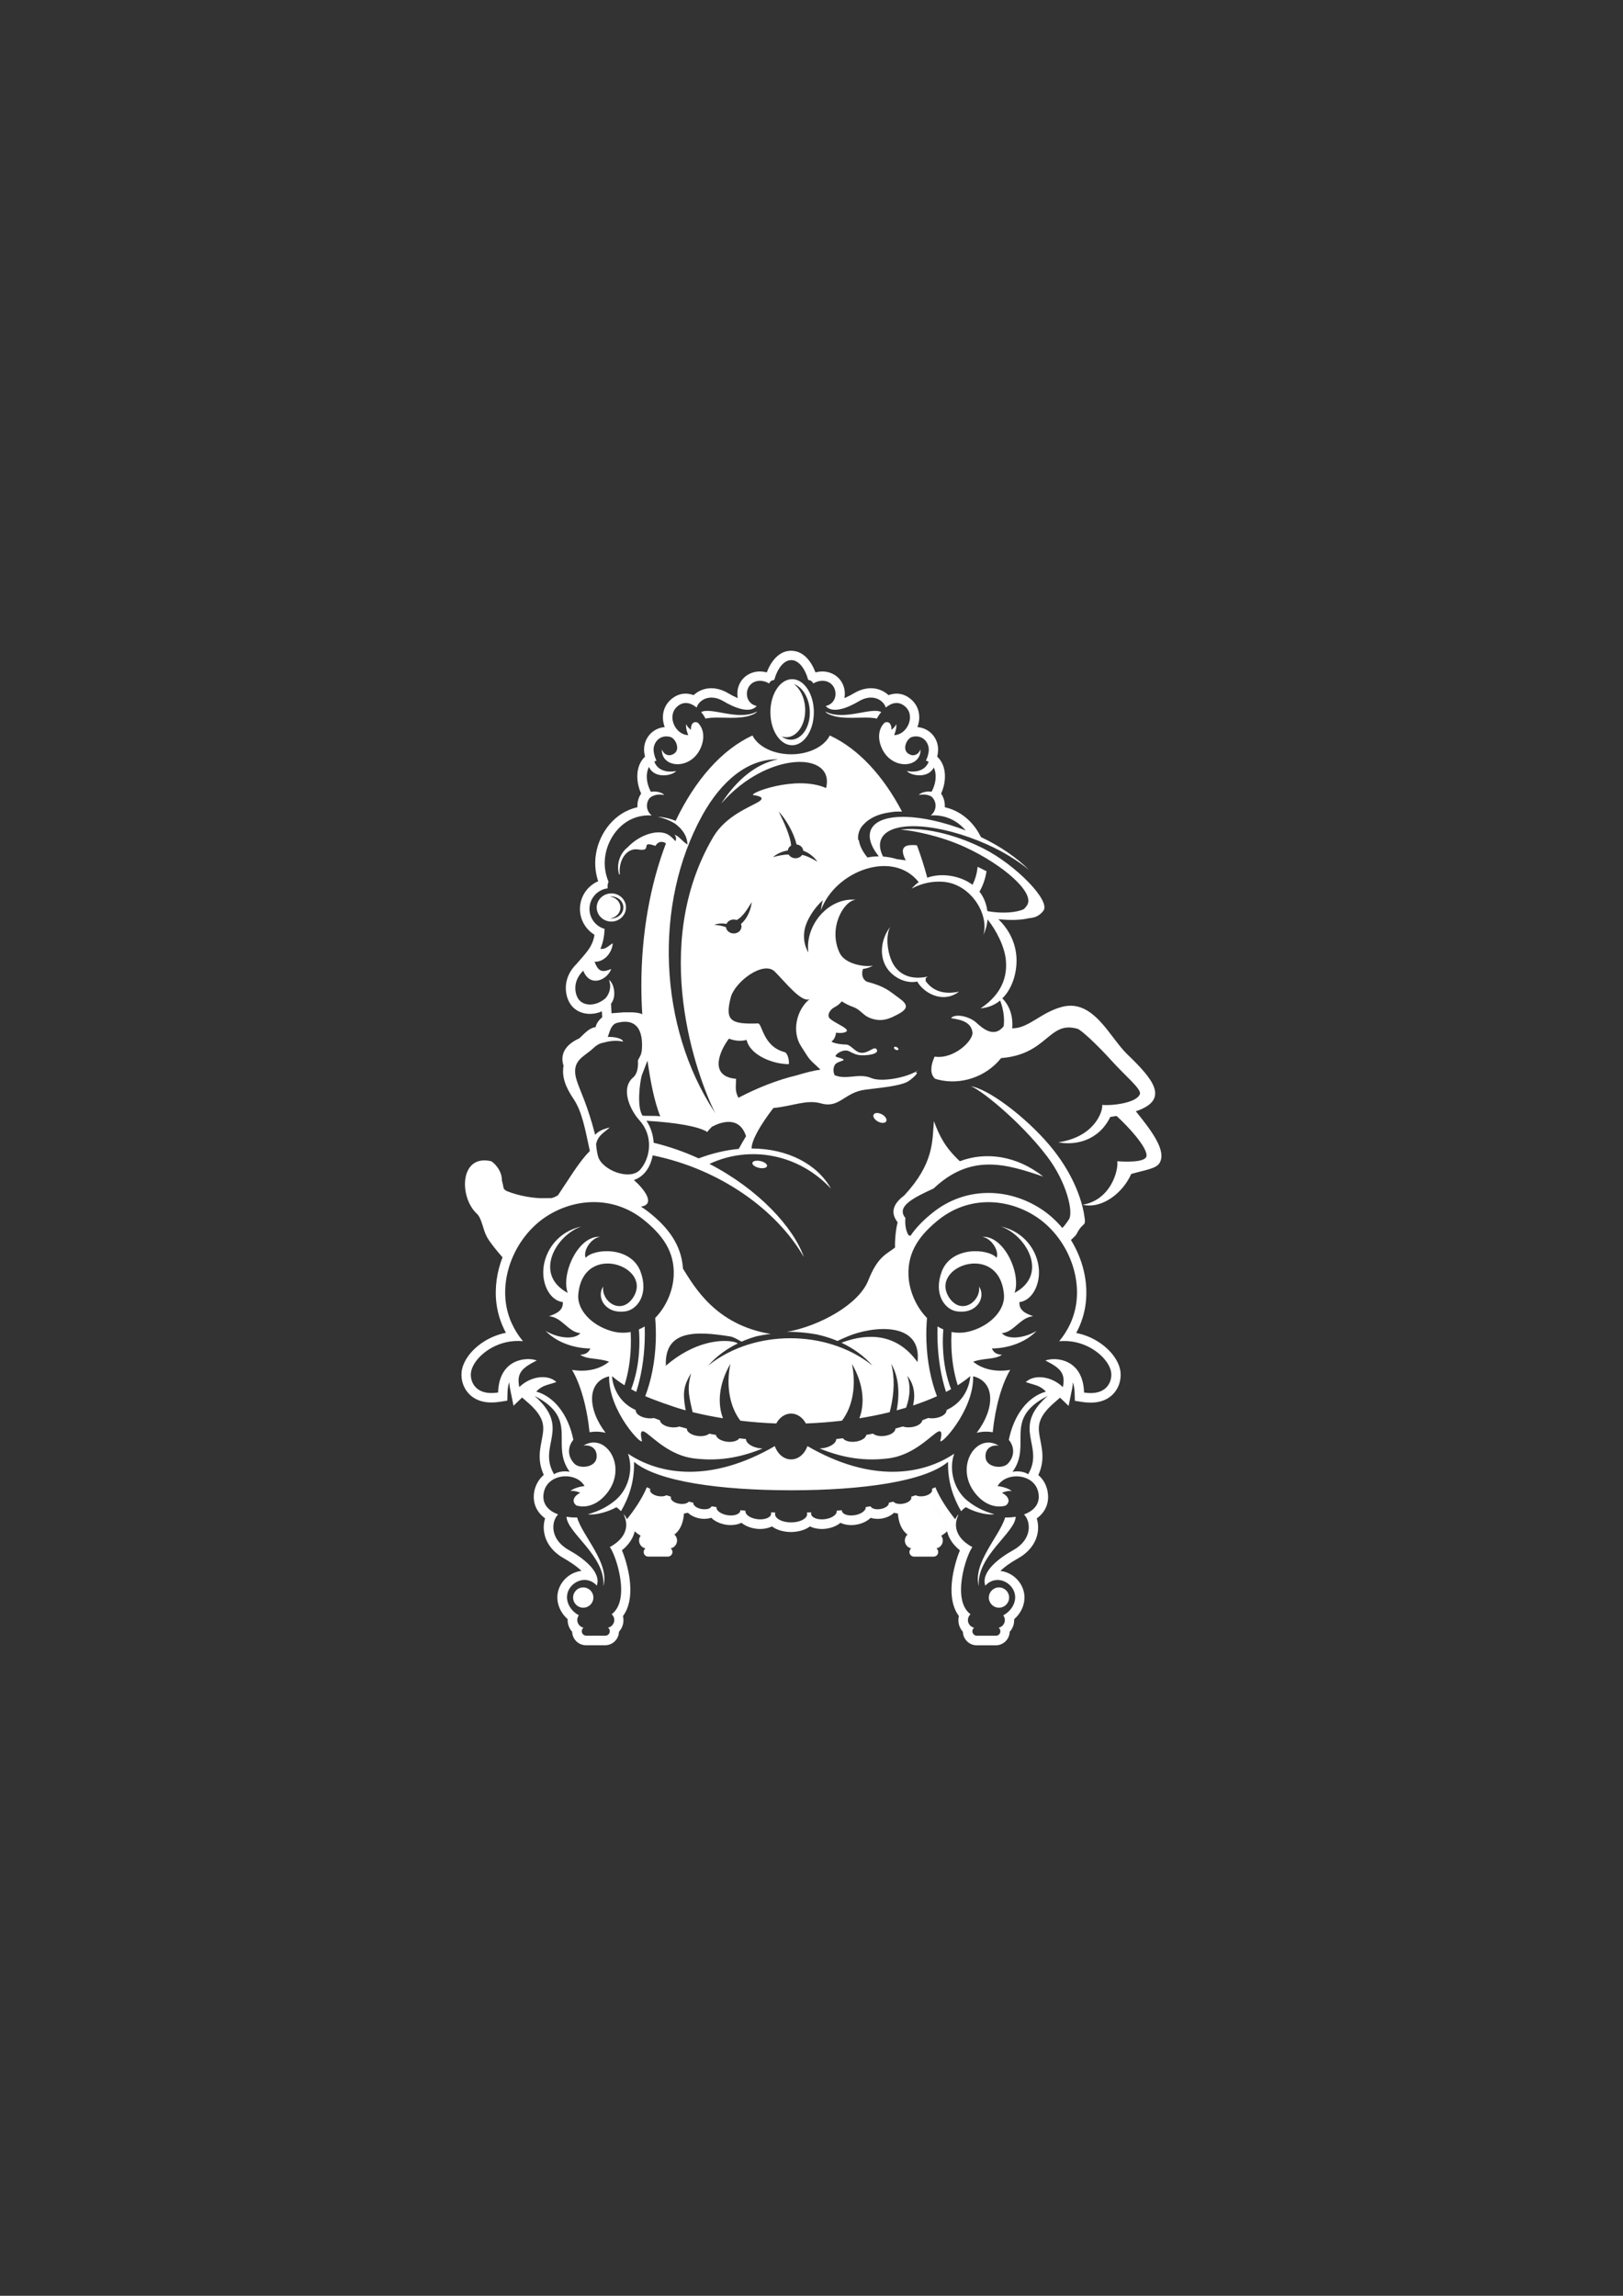
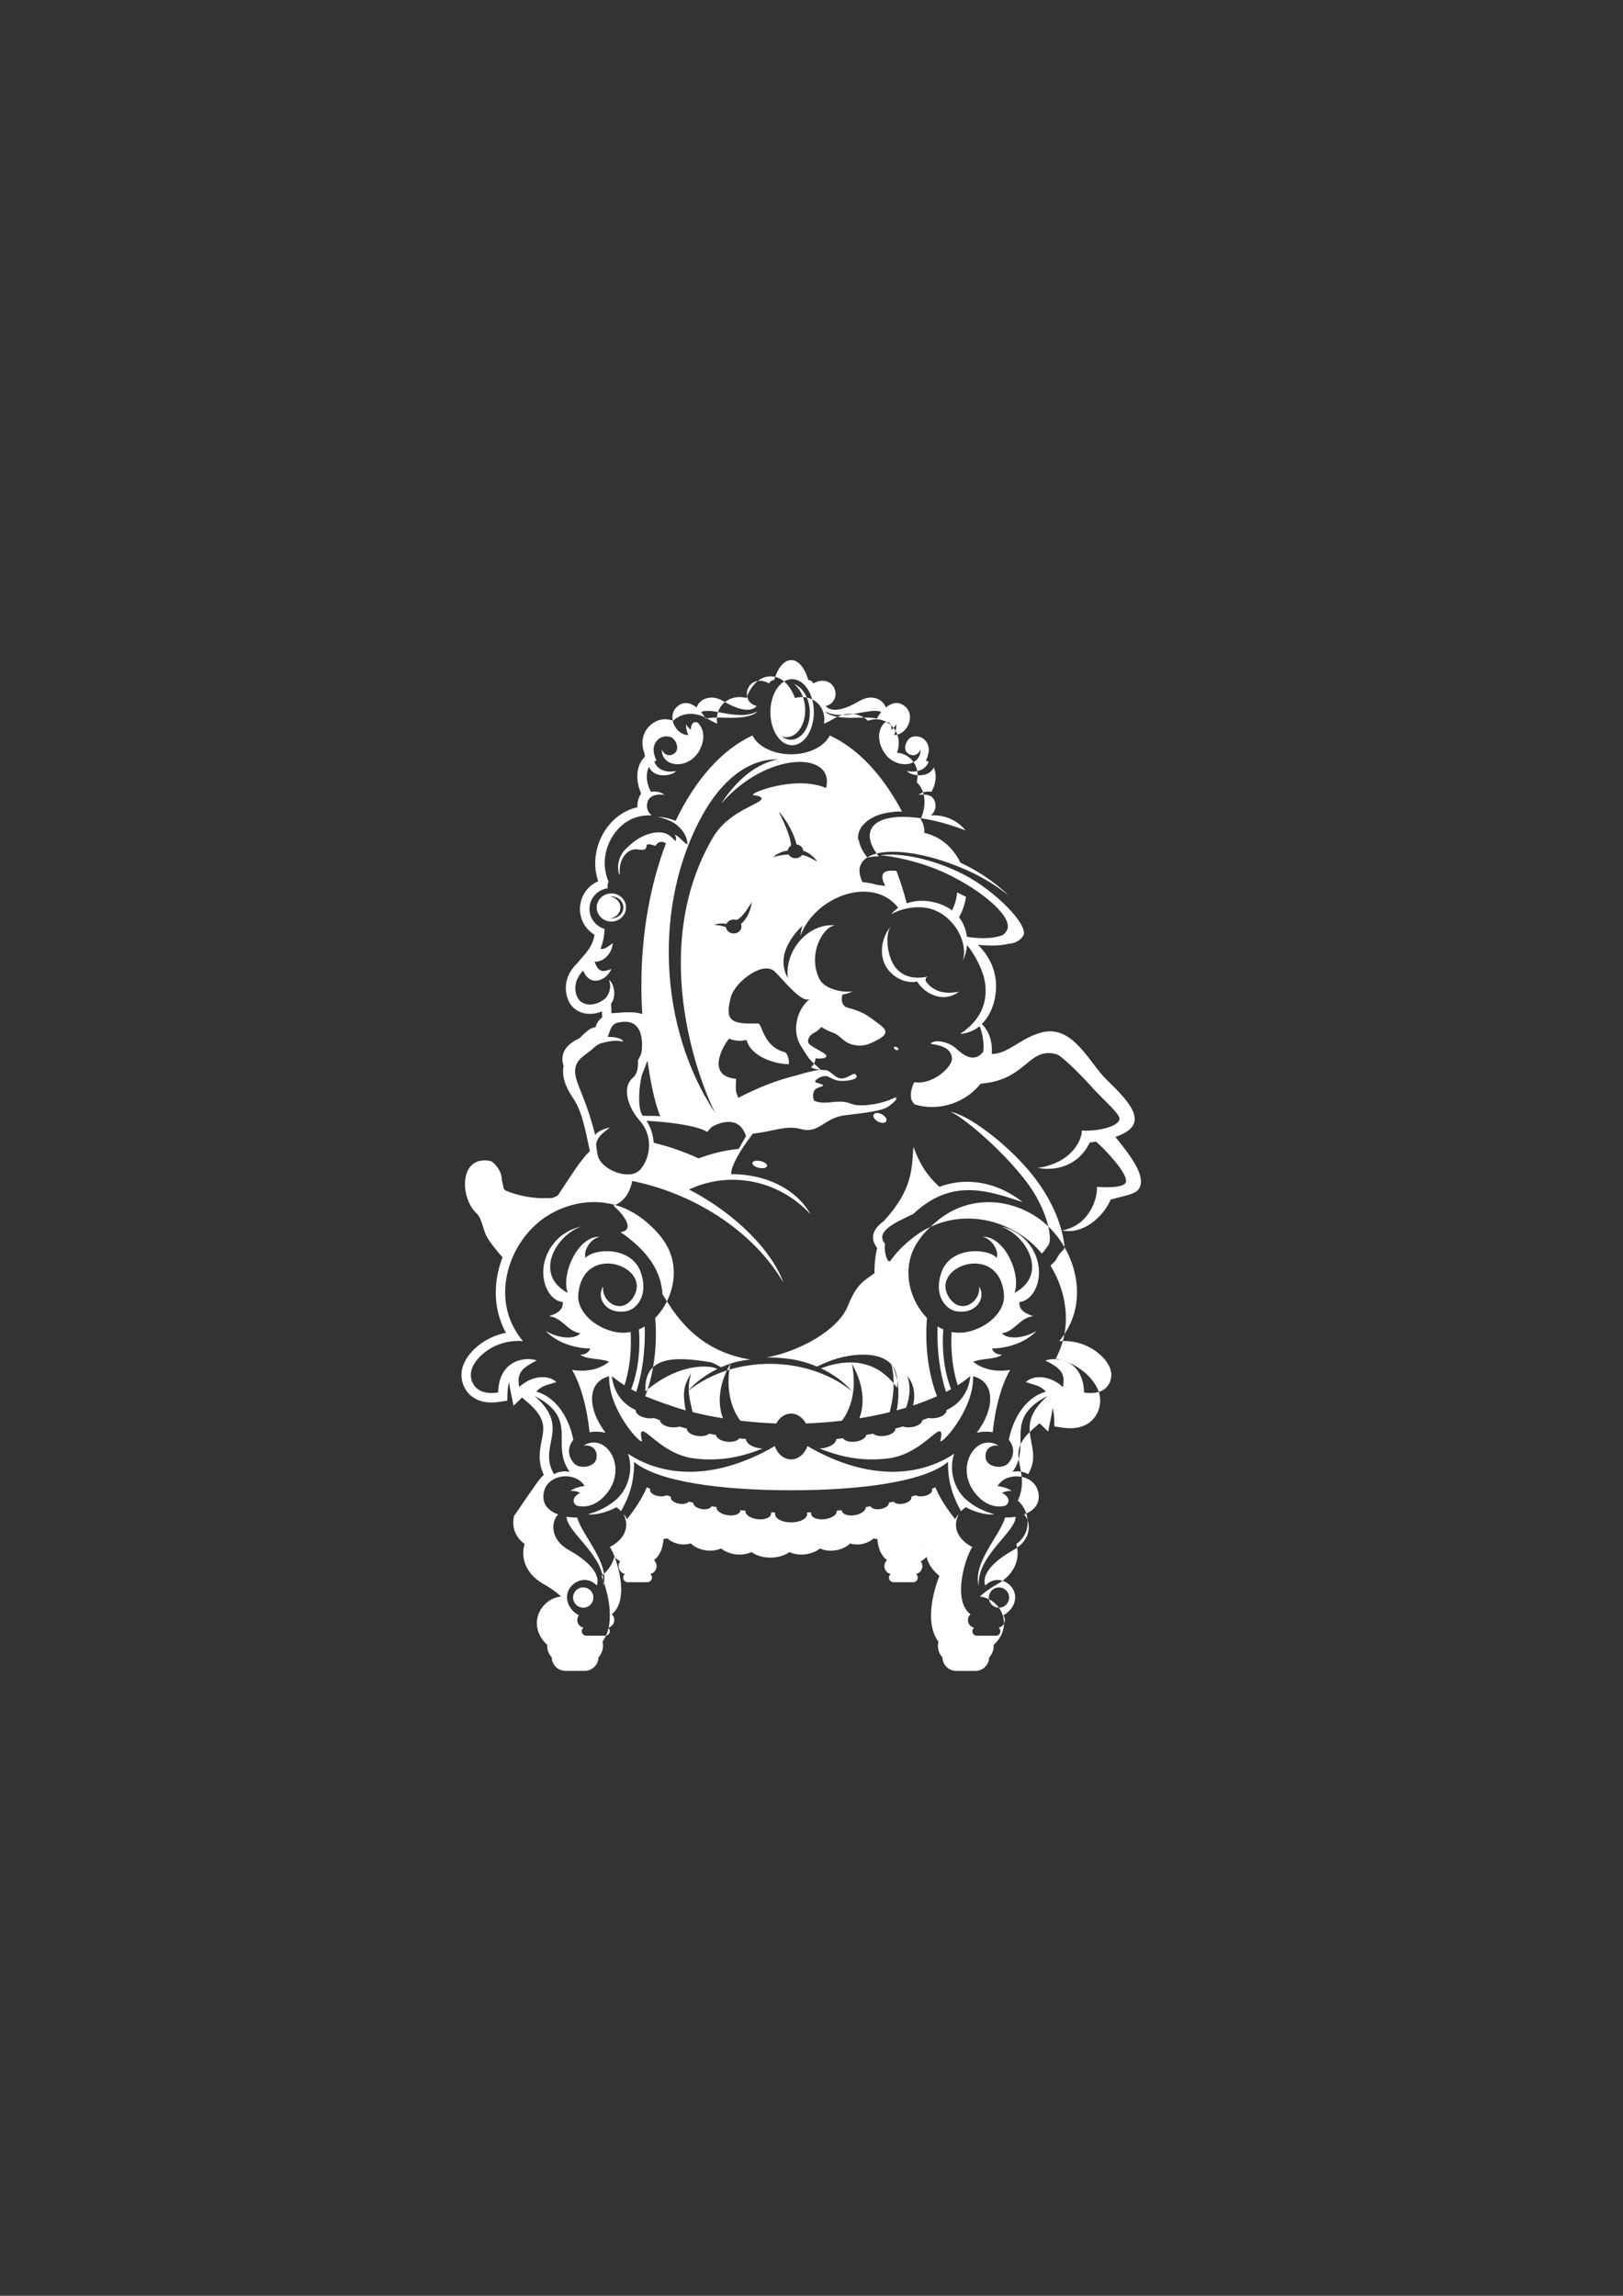
<svg xmlns="http://www.w3.org/2000/svg" id="Слой_1" x="0px" y="0px" viewBox="0 0 595.28 841.89" style="enable-background:new 0 0 595.28 841.89;" xml:space="preserve">
  <rect x="0" y="0" width="595.28" height="841.89" fill="#333333" stroke="none" />
  <style type="text/css"> .st0{fill-rule:evenodd;clip-rule:evenodd;fill:#FFFFFF;} </style>
-   <path class="st0" d="M339.56,358.63c-0.02,0.36-0.05,0.72-0.07,1.09c0.13,0.19,0.26,0.36,0.39,0.53c2.96,3.74,7.33,4.35,11.85,3.39 c-5.25,4.11-11.61,1.19-14.46-2.45c-0.32-0.4-0.6-0.82-0.84-1.25c-4.22,0.88-8.45-1.48-10.63-4.26c-3.64-4.64-2.74-11.35,0.75-15.82 c-1.99,3.33-1.07,11.17,1.86,14.87c2.96,3.74,7.33,4.35,11.85,3.39c-0.25,0.2-0.51,0.38-0.77,0.55L339.56,358.63L339.56,358.63z M226.06,552.71c-2.78,1.6-7.46,3.02-10.46,2.6c3.43-0.98,6-2.18,8.48-3.91l0.02-0.02l0.99-0.73c5.26-3.93,7.39-11.53,5.25-17.56 c11.63,7.8,30.36,10.8,53.83-2.78c1.04,2.88,3.32,4.87,5.97,4.87h0.03h0.02c2.64,0,4.93-2,5.97-4.87 c23.46,13.58,42.19,10.57,53.82,2.78c-2.13,6.02-0.01,13.62,5.25,17.55l1.01,0.75l0.02,0.02l0,0c2.47,1.72,5.03,2.91,8.45,3.89 c-3,0.42-7.67-0.99-10.46-2.6c-0.64,0.41-1.22,0.91-1.73,1.49c-2.74-4.76-4.94-10.47-4.79-17.93l-0.05,0.04v-0.2 c-8.55,7.2-31.5,10.39-57.49,10.4h-0.1c-25.99-0.01-48.94-3.21-57.49-10.4v0.2l-0.05-0.04c0.15,7.46-2.05,13.17-4.79,17.93 C227.28,553.62,226.69,553.12,226.06,552.71L226.06,552.71z M366.4,582.12c-2.06,0-3.72,1.67-3.72,3.72c0,2.06,1.67,3.72,3.72,3.72 c2.06,0,3.72-1.67,3.72-3.72C370.13,583.78,368.46,582.12,366.4,582.12L366.4,582.12z M350.36,557.15c0.33-0.73,0.76-1.43,1.23-1.84 c-0.4,0.85-0.65,1.61-0.8,2.37l0,0l-0.05,0.25l-0.01,0.05l-0.01,0.04c-0.02,0.14-0.04,0.27-0.06,0.41l0,0.02l-0.01,0.09l0,0.04 c-0.25,2.94,1.32,6.25,5.99,8.75c-2.32,3.12-7.68,19.42-0.68,24.63c-0.58,0.53-0.95,1.29-0.95,2.13v0c0,1.38,0.98,2.54,2.28,2.81 c-0.39,0.3-0.64,0.77-0.64,1.3l0,0c0,0.9,0.74,1.64,1.64,1.64h6.99c0.9,0,1.64-0.74,1.64-1.64l0,0c0-0.53-0.25-1-0.64-1.3 c1.3-0.28,2.28-1.44,2.28-2.81v0c0-0.65-0.22-1.25-0.58-1.73c2.41-1.31,4.1-3.57,4.34-6.06c0.5-5.4-6.52-9.59-10.93-4.83 c-1.71-5,4.95-10.07,10.25-13.03c7.07-3.94,6.51-10.49,3.95-13.07c3.3-1.23,6.16-3.68,5.23-8.14c-1.44-6.92-11.74-7.71-14.93-2.28 c2.55,0.35,4.22,1.03,5.19,1.83c-0.99-0.15-2.18,0.05-3.61,0.64c2.37,1.19,3.35,3.21,1.42,4.67c-3,0.94-7.53,0.21-11.3-4.62 c-7.68-9.84,0.71-22.39,8.72-17.31c-2.47-0.48-5.23,0.97-4.81,4.47c0.42,3.5,6.17,4.17,8.15,2.11c2.75-2.88,2.33-6.41,0.36-8.72 c1.88-9.44,7.22-15.95,13.6-17.69c-2.26-2.45-4.31-2.4-7.38-3.51c2.98-2.85,9.25-2.34,13.61,1.85c1.06-5.19-1.02-7.02-6.41-9.76 c3.76-1.4,13.83-0.6,14.18,11.75c8.13,1.27,10.21-3.8,9.99-6.98c-0.3-4.18-5.6-9.75-12.86-11.43c-1.96-0.45-4.07-0.6-6.24-0.42 c3.26-3.92,5.6-8.75,6.3-14.28c1.52-12.08-4.86-25.04-15.08-31.57c-10.22-6.53-24.08-7.54-35.19,1.11 c-7.06,5.62-11.65,11.74-11.32,20.57c0.22,5.66,2.78,11.56,6.79,15.67c-0.23,2.82-0.31,5.71-0.2,8.65 c0.27,7.45,1.66,14.28,3.86,20.03c-2.7,1.22-5.63,2.36-8.76,3.39c0.91-3.97,0.39-7.88-2.18-10.89c1.31,3.35,1.11,7.26-0.22,11.21 c-0.05,0.16-0.11,0.32-0.17,0.49c-1.13,0.34-2.28,0.67-3.45,0.98c0.05-0.27,0.1-0.54,0.15-0.81c1-5.92,0.51-11.76-2.15-16.24 c1.33,4.88,1.12,10.59-0.22,16.35c-0.11,0.45-0.22,0.91-0.34,1.37c-3.54,0.87-7.25,1.62-11.12,2.24c1.95-5.05,1.77-12.21-2.73-19.96 c1.62,7.67,0.37,15.6-3.66,20.84c-4.27,0.5-8.69,0.85-13.22,1.02c-1.19-2.19-3.17-3.63-5.41-3.63h-0.02h-0.03 c-2.24,0-4.23,1.44-5.41,3.63c-4.51-0.17-8.91-0.52-13.16-1.02c-4.03-5.25-5.29-13.18-3.66-20.85c-4.5,7.75-4.68,14.92-2.72,19.96 c-3.86-0.62-7.58-1.37-11.12-2.24c-0.12-0.46-0.24-0.93-0.34-1.38c-1.34-5.76-1.55-8.07-0.22-12.95c-2.66,4.48-3.15,6.93-2.15,12.84 c0.05,0.27,0.1,0.55,0.15,0.83c-4.61-1.24-12.57-4.18-14.84-5.2c2.2-5.75,3.59-12.58,3.86-20.03c0.11-2.94,0.03-5.84-0.2-8.65 c4.02-4.11,6.58-10.02,6.79-15.67c0.34-8.83-4.26-14.95-11.31-20.57c-11.11-8.66-24.98-7.64-35.2-1.11 c-10.22,6.52-16.6,19.49-15.09,31.57c0.69,5.53,3.04,10.36,6.3,14.28c-2.17-0.18-4.28-0.03-6.24,0.42 c-7.26,1.67-12.56,7.24-12.86,11.43c-0.23,3.19,1.86,8.25,9.99,6.98c0.35-12.34,10.42-13.14,14.18-11.75 c-5.38,2.74-7.47,4.57-6.41,9.76c4.37-4.2,10.64-4.7,13.61-1.85c-3.07,1.12-5.12,1.07-7.38,3.51c6.38,1.74,11.72,8.25,13.6,17.69 c-1.97,2.3-2.39,5.84,0.36,8.72c1.98,2.07,7.73,1.4,8.15-2.11c0.42-3.5-2.34-4.95-4.81-4.47c8.01-5.08,16.4,7.47,8.72,17.31 c-3.78,4.84-8.31,5.57-11.3,4.62c-1.93-1.46-0.95-3.48,1.42-4.67c-1.43-0.59-2.62-0.79-3.61-0.64c0.97-0.81,2.63-1.48,5.18-1.83 c-3.19-5.43-13.5-4.64-14.93,2.28c-0.93,4.46,1.93,6.91,5.23,8.14c-2.56,2.58-3.12,9.13,3.95,13.07c5.3,2.95,11.96,8.03,10.25,13.03 c-4.4-4.76-11.43-0.57-10.92,4.83c0.23,2.49,1.92,4.75,4.33,6.06c-0.36,0.48-0.58,1.08-0.58,1.73v0c0,1.38,0.98,2.54,2.28,2.81 c-0.39,0.3-0.63,0.77-0.63,1.3l0,0c0,0.9,0.74,1.64,1.64,1.64h6.99c0.91,0,1.65-0.74,1.65-1.64l0,0c0-0.53-0.25-1-0.64-1.3 c1.3-0.28,2.28-1.44,2.28-2.81v0c0-0.84-0.36-1.6-0.95-2.13c7-5.2,1.64-21.5-0.68-24.63c4.59-2.46,6.18-5.7,6-8.6l0-0.02l0-0.01 c-0.03-0.32-0.07-0.64-0.13-0.95l-0.02-0.08c-0.15-0.77-0.41-1.52-0.8-2.38c0.47,0.41,0.9,1.11,1.23,1.84 c2.86-3.62,5.54-7.53,7.29-11.73c0.42,0.21,0.85,0.41,1.29,0.61c-0.08,0.15-0.12,0.31-0.12,0.48c0,1.01,1.52,2,3.4,2.22 c1.07,0.13,2.02-0.03,2.65-0.37c0.54,0.18,1.09,0.36,1.65,0.54c-0.05,0.12-0.08,0.25-0.08,0.39c0,1.01,1.52,2,3.4,2.22 c1.46,0.17,2.7-0.17,3.19-0.81c0.55,0.13,1.11,0.26,1.67,0.39c-0.01,0.05-0.01,0.1-0.01,0.15c0,1.01,1.52,2,3.4,2.22 c1.63,0.19,2.99-0.26,3.32-1.05c0.59,0.1,1.19,0.2,1.79,0.29c-0.01,0.05-0.01,0.11-0.01,0.16c0,1.3,1.96,2.58,4.38,2.86 c2.42,0.28,4.38-0.54,4.38-1.83l0-0.05c0.63,0.07,1.26,0.13,1.89,0.19c-0.02,0.1-0.03,0.2-0.02,0.3c0.06,1.39,2.22,2.66,4.82,2.85 c2.6,0.19,4.66-0.78,4.6-2.17c-0.01-0.13-0.03-0.25-0.07-0.37c0.53,0.02,1.07,0.04,1.6,0.06c-0.09,0.26-0.12,0.53-0.07,0.81 c0.27,1.62,2.87,2.83,5.91,2.8c3,0,5.56-1.2,5.82-2.8c0.05-0.28,0.02-0.55-0.07-0.81c0.54-0.02,1.07-0.04,1.6-0.06 c-0.04,0.12-0.06,0.25-0.07,0.37c-0.06,1.39,2,2.36,4.59,2.17c2.6-0.19,4.76-1.46,4.82-2.85c0-0.1-0.01-0.21-0.02-0.3 c0.63-0.06,1.27-0.12,1.89-0.19l0,0.05c0,1.3,1.96,2.12,4.38,1.83c2.42-0.28,4.38-1.57,4.38-2.86c0-0.05,0-0.11-0.01-0.16 c0.6-0.09,1.19-0.19,1.79-0.29c0.33,0.78,1.69,1.24,3.32,1.05c1.88-0.22,3.4-1.21,3.4-2.22c0-0.05,0-0.1-0.01-0.15 c0.56-0.13,1.12-0.26,1.67-0.39c0.48,0.64,1.73,0.98,3.19,0.81c1.88-0.22,3.4-1.21,3.4-2.22c0-0.14-0.03-0.27-0.08-0.39 c0.56-0.18,1.11-0.36,1.66-0.54c0.62,0.34,1.58,0.49,2.65,0.37c1.88-0.22,3.4-1.21,3.4-2.22c0-0.17-0.04-0.33-0.13-0.48 c0.44-0.2,0.87-0.41,1.29-0.61C344.82,549.62,347.5,553.53,350.36,557.15L350.36,557.15z M213.92,582.12c2.06,0,3.72,1.67,3.72,3.72 c0,2.06-1.67,3.72-3.72,3.72c-2.06,0-3.72-1.67-3.72-3.72C210.2,583.78,211.87,582.12,213.92,582.12L213.92,582.12z M323.02,408.43 c1.33,0.54,2.28,1.66,2.12,2.5c-0.16,0.85-1.36,1.1-2.68,0.56c-1.33-0.54-2.28-1.66-2.12-2.5 C320.49,408.14,321.69,407.89,323.02,408.43L323.02,408.43z M328.8,383.95c0.45,0.18,0.78,0.57,0.73,0.86 c-0.05,0.29-0.46,0.37-0.92,0.19c-0.45-0.18-0.78-0.57-0.73-0.85C327.93,383.85,328.34,383.77,328.8,383.95L328.8,383.95z M199.45,540.85c-1.06-2.27-1.57-4.65-1.51-7.23c0.06-2.34,0.58-4.5,0.99-6.78c0.33-1.88,0.53-3.67-0.04-5.53 c-0.81-2.67-3.06-5.04-5.11-6.83l-2.26-1.98l-0.04-0.01l-3.13,3.01l-1.25-6.12c-0.19-0.92-0.29-1.76-0.33-2.56 c-0.42,1.25-0.59,2.62-0.63,3.95l-0.08,2.86l-2.83,0.44c-3.94,0.62-8.14,0.15-11.09-2.79c-2.04-2.04-3.07-4.97-2.86-7.84 c0.24-3.44,2.45-6.63,4.9-8.92c2.94-2.75,6.7-4.71,10.62-5.61c0.25-0.06,0.51-0.11,0.76-0.16c-1.8-3.32-2.99-6.94-3.47-10.75 c-0.72-5.7,0.14-11.55,2.22-16.94c-2.07-2.35-4.55-5.36-5.68-7.39c-1.57-2.82-1.84-6.84-3.78-8.64c-6.5-6.04-6.32-21.83,5.23-19.22 c0.57,0.13,4.06,3.04,4.01,7.07c0.23,0.83,0.44,1.77,0.62,2.82c0.09,0.33,0.44,0.66,1,1.01c4.82,2,10.74,2.82,14.19,2.67 c0.48-0.02,1.27-0.02,2.13-0.02c0.65,0,1.62-0.46,2.62-1.03c3.6-5.32,7.94-12.65,11.7-16.23c-1.57-7.1-2.72-14.29-5.97-19.08 c-3.08-4.54-4.37-8.32-3.68-12.19c-1.43-4.35,0.82-7.84,5.8-10.07c2.79-2.74,3.94-3.79,5.96-4.11c0.28-1.37,1.17-2.61,2.42-3.6 l-0.07-1.25c-0.02-0.31-0.04-0.61-0.05-0.92c-1.46,0.62-3.02,0.96-4.63,0.92c-2.75-0.06-5.38-1.27-6.93-3.6 c-1.24-1.87-1.78-4.29-1.66-6.52c0.18-3.19,1.67-5.99,3.93-8.2c2.97-3.56,5.9-6.04,6.57-10.7c-3.25-1.97-5.33-5.53-5.33-9.46 c0-4.51,2.72-8.45,6.69-10.16c-0.46-1.38-0.78-2.8-0.95-4.24c-0.95-7.86,2.91-16.31,9.63-20.55c1.78-1.13,3.72-1.91,5.73-2.36 c-0.01-0.18-0.02-0.37-0.02-0.55c0-1.62,0.49-3.17,1.37-4.46c-1.96-4.25-2.21-10.13,1.41-13.52c-0.11-0.48-0.2-0.97-0.27-1.45 c-0.63-4.94,2.89-9.06,7.51-9.39c-1.27-3.37-0.83-7.36,2.2-10.07c2.6-2.32,5.59-2.7,8.4-1.66c0.9-0.85,1.99-1.52,3.14-1.94 c3.24-1.19,6.66-0.48,9.55,1.25c0.93,0.56,1.89,1.07,2.88,1.51c0.16,0.07,0.37,0.16,0.62,0.26c-0.66-3.44,0.82-7.3,4.52-8.99 c1.94-0.89,4.1-0.97,6.11-0.42c1.5-3.94,4.37-7.92,8.89-7.94l0.04,0l0.23,0.01c4.44,0.12,7.24,4.05,8.71,7.93 c2-0.55,4.15-0.47,6.09,0.42c3.69,1.7,5.18,5.55,4.52,8.99c0.25-0.1,0.46-0.19,0.61-0.26c0.99-0.44,1.95-0.95,2.88-1.51 c2.9-1.73,6.31-2.45,9.55-1.25c1.16,0.43,2.24,1.09,3.14,1.94c2.8-1.04,5.8-0.66,8.4,1.66c3.03,2.7,3.47,6.69,2.2,10.07 c4.62,0.33,8.15,4.45,7.51,9.39c-0.06,0.48-0.15,0.96-0.26,1.43c3.65,3.39,3.4,9.29,1.43,13.54c0.88,1.29,1.37,2.84,1.37,4.46 c0,0.18-0.01,0.37-0.02,0.55c2.01,0.45,3.95,1.24,5.73,2.36c3.26,2.06,5.85,5.1,7.54,8.59c7.37,3.48,13.41,7.83,17.66,12.05 c-4.13-3.36-9.32-6.63-15.32-9.31c-17.72-7.9-35.05-9-38.7-2.46c-1.07,1.92-0.85,4.28,0.45,6.87c1.7,0.11,3.42,0.42,5.07,0.94 c1.35,0.18,2.53,0.38,3.38,0.44l-0.18-0.14c-0.13-0.24-0.24-0.47-0.34-0.69l0-0.01l0-0.01l-0.02-0.04l-0.01-0.01l0-0.01l-0.01-0.01 c-0.09-0.21-0.18-0.41-0.25-0.6l0-0.01l-0.01-0.01l0,0l0-0.01l0-0.01l0-0.01c-0.07-0.19-0.13-0.37-0.18-0.54l0-0.01l-0.02-0.06 l0-0.01c-0.05-0.18-0.08-0.34-0.11-0.5l0-0.01l0-0.01l0,0c-0.03-0.17-0.04-0.33-0.05-0.48l0-0.04v-0.01v-0.01 c0-0.14,0-0.26,0.02-0.39v-0.01l0-0.01l0-0.03v0l0,0l0-0.01c0.02-0.12,0.04-0.24,0.08-0.35l0.01-0.04v0 c0.04-0.11,0.08-0.21,0.14-0.31l0.02-0.04c0.05-0.09,0.12-0.18,0.19-0.26l0,0l0.04-0.05c0.07-0.07,0.15-0.14,0.23-0.21h0l0.07-0.05 l0,0l0.01-0.01c0.08-0.05,0.16-0.1,0.24-0.15l0.01,0l0.09-0.05l0,0l0.01,0c0.08-0.04,0.17-0.08,0.26-0.11l0.01,0l0.01,0l0.13-0.04 c0.1-0.03,0.2-0.06,0.3-0.08l0.01,0l0.01,0l0,0l0.13-0.03l0,0l0.01,0h0c0.1-0.02,0.2-0.04,0.31-0.05l0,0h0.01l0.01,0l0.01,0l0.01,0 l0.21-0.02l0.01,0l0.01,0l0.01,0h0.01l0.27-0.02l0.01,0l0.01,0l0.27-0.01l0.31-0.01l0.28,0l0.36,0.01l0.32,0.02h0l0.34,0.03l0,0 l0.37,0.04c1.41,3.78,2.68,7.74,3.78,11.87c5.34-1.92,11.57-0.6,15.44,1.81c0.41,0.25,0.79,0.52,1.16,0.8 c0.94-1.86,1.54-3.88,1.79-5.93c0.03-0.23,0.05-0.46,0.07-0.7l0.02,0.01l0.03,0.02l0.05,0.03l0.05,0.03l0.05,0.03l0.69,0.33 l0.02,0.01l0.03,0.02l0.57,0.28l0.05,0.02l0.05,0.03l0.05,0.02l0.05,0.02l0.05,0.03l0.02,0.01l0.03,0.02l0.05,0.02l0.05,0.03 l0.05,0.02l0.05,0.03l0.05,0.03l0.05,0.02l0.05,0.03l0.05,0.03l0.05,0.02l0.05,0.03l0.05,0.03l0.05,0.02l0.05,0.02l0.05,0.02 l0.05,0.03l0.05,0.02l0.02,0.01l0.03,0.01l0.05,0.03l0.05,0.02l0.05,0.02l0.05,0.02l0.05,0.02l0.05,0.03l0.05,0.02l0.05,0.03 l0.05,0.02l0.05,0.02l0.05,0.03l0.05,0.02c-0.38,2.64-1.25,5.2-2.58,7.52c1.62,2.07,2.56,4.5,2.86,7.02l0.27,0.16 c5.55,0.95,10.7,0.44,13.16-0.79c0.44-0.41,0.81-0.87,1.13-1.35c3.13-4.61-8.79-14.92-22.53-21.29c-9.41-4.36-19.64-6.22-23.81-6.49 c6.91-1.03,18.8,1.05,30.46,6.96c11.66,5.91,24.64,19.07,21.92,22.75c-1.37,1.85-3.07,2.6-5.25,2.75c-3.21,0.79-7.18,0.79-11.3,0.38 c3.53,3.36,6.06,7.9,6.59,13.16c0.52,5.22-1.01,11.83-5.11,15.87c2.99,3.04,3.94,7.04,3.62,10.99c6.06,0.01,10.31-5.73,18.17-7.85 c11.6-3.13,17.52,11.09,24.01,17.35c9.38,9.03,15.9,16.63,3.16,20.92c6.15,7.57,11.36,14.7,8.65,19.04 c-1.28,2.04-5.24,2.47-10.35,3.95c-3.01,6.87-10.63,12.94-17.8,11.28c10.42-1.78,13.2-12.79,12.68-15.95 c5.83,0.4,10.8-0.01,10.76-2.15c-0.06-3.35-6.87-10.72-11.02-14.46c-0.73,0.13-1.5,0.25-2.29,0.36c-4.28,8.77-12.85,10.53-19.05,9.3 c12.96-1.91,16.3-10.92,16.1-13.72c3.19,0.37,12.62-0.61,13.81-3.97c0.65-1.82-5.4-6.69-10.36-12.2 c-5.24-5.82-11.18-11.33-12.49-11.71c-10.68-3.15-10.86,9.37-28.05,10.72c-5.75,7.16-15.02,9.86-22.85,7.96 c-0.32-0.06-0.59-0.13-0.83-0.22c-0.41-0.12-0.82-0.25-1.22-0.39c0.22,0.05,0.44,0.08,0.67,0.11c-1.7-1.2-1.88-4.33-0.15-8 c7.1,1.08,14.19-5.91,13.87-8.84c-0.51-4.62-5.97-4.8-7.89-5.29c1.75-1.86,6.88-0.5,9.19,1.58c2.12,1.92,6.52,6.04,10.15,1.39 c0.39-3.17-0.15-6.34-1.3-9.41c-1.9,1.57-4.28,2.63-7.17,2.87c5.94-3.94,10.05-9.67,9.27-17.73c-0.46-4.77-3.29-10.59-6.72-14.89 c-0.16,1.99-0.69,3.97-1.57,5.82c1.97-6.2-2.47-15.51-10.56-18.68c-4.38-1.72-10.64-1.2-15.7,1.57c0.79-0.93,1.66-1.71,2.59-2.36 c-9.51-12.13-30.73-4.06-35.87,10.31c0.12-1.24,0.36-2.49,0.71-3.71c-3.27,2.96-6.2,7.49-6.78,11.3c-0.45,2.98,0.15,5.6,1.45,7.89 c-1.28-10.23,7.58-20.29,17.43-19.34c-4.42,0.25-10.32,10.39-5.93,19.53c2.03,4.22,9.53,5.25,12.19,4.61 c-1.05,0.66-2.32,1.06-3.66,1.23l-0.01,0.06c-0.58,1.78-0.25,3.7,1.4,4.59c6.91,1.85,8.02,3.29,11.78,5.98 c3.21,2.3,3.92,3.9-0.84,6.26c-1.71,0.85-4.5,2.49-8.28,1.57c-4.18-1.02-4.38-3.35-7.77-4.56c-1.78-0.63-3.05-1.4-4.04-2.01 c-0.76,0.91-1.71,1.69-2.72,2.18c-1.65,0.81-2.91,3.05-1.59,4.19c1.76,1.53,5.62,3.04,6.12,4.09c0.35,0.74-1.05,1.38-3.98,1.03 c0.18,0.58-0.64,2.67-1.38,3.02c-0.95,0.45,2.33,1.29,5.09,1.32c1.75,0.02,3.23,2.67,5.29,3c2.81,0.46,4.96-2.56,5.91-1.29 c1.4,1.86-4.07,2.52-6.53,2.14c-1.1-0.17-2.27-0.73-3.57-1.4c-2.21-1.13-5.96,1.7-4.64,2.07c5.91,1.63,0.29,1.08-0.64,3.11 c-0.48,1.04-0.59,2.12,0,3.6c4.32,1.88,8.89-0.89,13.46,1.06c3.92,1.68,13.91-0.33,17.44-3.07c-0.44,0.37-0.9,0.72-1.38,1.06 c2.22-0.5-1.59,2.81-3.04,3.5c-3.06,1.44-8.84,1.98-15.18,2.77c-7.76,0.97-9.45,6.98-16.29,5.03c-5.31-1.51-10.43,1.03-17.47,1.7 c-4.85,6.32-7.94,11.78-8,14.84c13.33,0.04,24.12,5.78,29.13,14.72c-11.82-12.68-29.64-16.04-44.57-9.07 c18.03,9.31,30.84,23.3,34.63,34.18c-9.87-17.22-30.71-32.29-55.45-37.31c-0.95,5.05-3.65,7.94-6.89,9.05 c3.64,3.17,8.18,8.93,2.58,9.74c0.96,0.61,1.9,1.27,2.82,1.99c7.01,5.51,12.06,11.96,12.6,20.77c4.2,6.65,11.97,20.63,32.21,23.95 c-1.94,0.16-3.6,0.52-5.19,0.83c-1.15,0.32-2.27,0.69-3.36,1.1c-0.72,0.27-1.44,0.56-2.16,0.88c-1.44-0.72-2.74-1.65-4.16-1.89 c-12.61-2.06-24.17-2.43-23.62,10.72c10.38-8.96,20.34-9.74,24.91-8.75c0.51,0.11,0.99,0.36,1.5,0.56 c-4.07,1.98-7.87,4.71-10.86,8.15c4.28-3.48,9.4-6.07,14.63-7.71c4.79-1.5,10.06-2.33,15.48-2.33c5.42,0,10.68,0.83,15.47,2.33 c5.23,1.64,10.35,4.22,14.65,7.71c-3.12-3.58-7.11-6.39-11.37-8.39c0.3-0.11,0.59-0.22,0.89-0.32c8.4-2.98,19.23-3.49,27,7.45 c1.81-15.32-16.82-13.21-25.71-9.41c-1.16,0.5-2.39,1.02-3.64,1.63c-0.52-0.22-1.04-0.43-1.56-0.62c-1.85-0.69-3.79-1.27-5.8-1.71 l0.03-0.01c-4.27-0.8-8.63-1.08-11.24-0.98c12.06-2.18,26.38-10.07,29.86-18.87c3.48-8.8,6.58-9.52,9.81-12.06 c-0.09-3.52,0.44-7.43,0.97-9.22c-1.21-1.69-3.7-5.37,2.42-9.89c10.86-11.72,10.27-19.76,10.87-27.25c1.95,5.26,4.04,9.62,9.52,14.7 c9.41-3.56,20.8-2.14,30.56,5.63c-13.39-4.55-26.39-8.66-40.17,4.36c-7.13,3.29-13.93,6.55-10.36,10.82 c-0.18,2.02,0.01,4.43,1.15,6.33c0.24,0.04,0.47,0.12,0.69,0.24c2.18-3.23,5.09-6.1,8.46-8.74c11.58-9.1,26.94-9.12,39.18-1.31 c3.03,1.93,5.75,4.37,8.07,7.15c0.7-0.7,1.45-1.67,2.42-3.13c1.74-2.63-0.81-13.66-7.97-23.08c-10.16-13.38-25.94-25.78-28.35-25.81 c6.4,0.68,20.31,11.17,29.09,21.52c8.38,9.87,11.78,19.49,12.79,25.44c0.91,5.36-0.2,2.12-2.84,7.45c-0.12,0.23-0.93,1.05-1.97,2.02 c4.3,6.95,6.41,15.3,5.4,23.34c-0.48,3.81-1.67,7.43-3.47,10.75c0.26,0.05,0.51,0.1,0.76,0.16c3.92,0.9,7.68,2.86,10.62,5.61 c2.45,2.29,4.66,5.49,4.9,8.92c0.2,2.87-0.82,5.8-2.86,7.84c-2.95,2.94-7.15,3.4-11.09,2.79l-2.83-0.44l-0.08-2.86 c-0.04-1.33-0.21-2.7-0.63-3.95c-0.03,0.79-0.14,1.64-0.33,2.56l-1.25,6.12l-3.13-3.01l-0.05,0.01l-2.26,1.98 c-2.05,1.79-4.3,4.16-5.11,6.83c-0.57,1.86-0.38,3.65-0.04,5.53c0.41,2.29,0.93,4.44,0.99,6.78c0.06,2.58-0.45,4.96-1.51,7.23 c1.63,1.41,2.84,3.31,3.34,5.7c0.92,4.42-0.76,7.92-3.91,10.22c0.53,1.68,0.63,3.51,0.34,5.23c-0.73,4.23-3.64,7.43-7.3,9.47 c-1.32,0.73-2.61,1.54-3.83,2.42c-0.57,0.41-1.58,1.2-2.55,2.13c0.5,0.06,1.01,0.15,1.51,0.29c4.49,1.26,7.73,5.61,7.29,10.31 c-0.26,2.8-1.69,5.28-3.75,7.11c0.01,0.12,0.01,0.24,0.01,0.36c0,1.62-0.62,3.12-1.65,4.25c-0.07,2.74-2.33,4.95-5.09,4.95h-6.99 c-2.76,0-5.01-2.21-5.08-4.95c-1.03-1.13-1.65-2.63-1.65-4.25c0-0.52,0.06-1.02,0.18-1.52c-2.85-3.8-3.03-9.13-2.43-13.66 c0.37-2.79,1.38-7.09,2.81-10.44c-3.05-2.44-5.15-5.81-4.94-9.79c-1.85-2.38-3.61-4.87-5.1-7.5l0,0c1.5,2.62,3.25,5.11,5.1,7.49 c-0.05,0.98,0.04,1.92,0.24,2.81c-0.63,0.62-1.36,1.17-2.17,1.61c0.37,0.49,0.6,1.11,0.6,1.77l0,0c0,1.41-1.01,2.61-2.34,2.89 c0.4,0.31,0.65,0.79,0.65,1.33l0,0c0,0.93-0.76,1.69-1.69,1.69h-7.18c-0.93,0-1.69-0.76-1.69-1.69l0,0c0-0.54,0.25-1.02,0.65-1.33 c-1.33-0.28-2.34-1.48-2.34-2.89l0,0c0-0.87,0.38-1.64,0.97-2.19c-2.28-1.7-3.28-4.54-3.51-7.73l0.12,0.01 c-0.52-0.04-1.05-0.12-1.55-0.26c-1.29,1.24-3.19,1.97-4.91,2.17c-1.19,0.14-2.49,0.06-3.65-0.32c-1.5,1.5-3.82,2.36-5.83,2.59 c-1.7,0.2-3.66,0.01-5.25-0.76c-1.63,1.37-3.98,2.09-5.98,2.23c-1.68,0.12-3.62-0.12-5.2-0.91c-1.92,1.45-4.67,2.04-6.92,2.05 c-2.29,0.01-5.09-0.58-7.03-2.05c-1.58,0.78-3.52,1.03-5.2,0.91c-2-0.15-4.34-0.87-5.98-2.24c-1.59,0.77-3.55,0.96-5.25,0.76 c-2.01-0.23-4.33-1.09-5.83-2.59c-1.17,0.38-2.47,0.46-3.65,0.32c-1.72-0.2-3.62-0.93-4.91-2.17c-0.47,0.13-0.95,0.21-1.44,0.25 c-0.23,3.19-1.23,6.03-3.51,7.73c0.6,0.54,0.97,1.32,0.97,2.19l0,0c0,1.41-1.01,2.61-2.34,2.89c0.4,0.31,0.65,0.79,0.65,1.33l0,0 c0,0.93-0.76,1.69-1.69,1.69h-7.18c-0.93,0-1.69-0.76-1.69-1.69l0,0c0-0.54,0.26-1.02,0.65-1.33c-1.33-0.28-2.34-1.48-2.34-2.89l0,0 c0-0.67,0.22-1.28,0.59-1.77c-0.81-0.44-1.54-0.99-2.17-1.61c-0.64,2.77-2.4,5.14-4.7,6.98c1.43,3.34,2.44,7.65,2.81,10.44 c0.6,4.56,0.39,9.91-2.43,13.67c0.12,0.49,0.18,1,0.18,1.51c0,1.62-0.62,3.12-1.65,4.25c-0.07,2.74-2.33,4.95-5.09,4.95h-6.99 c-2.76,0-5.01-2.21-5.09-4.95c-1.03-1.13-1.65-2.63-1.65-4.25c0-0.12,0-0.24,0.01-0.36c-2.06-1.82-3.49-4.31-3.75-7.11 c-0.44-4.71,2.8-9.05,7.29-10.31c0.51-0.14,1.02-0.24,1.53-0.3c-2.06-1.95-4.93-3.74-6.39-4.55c-3.66-2.04-6.57-5.24-7.3-9.47 c-0.3-1.72-0.19-3.55,0.34-5.23c-3.15-2.3-4.83-5.8-3.91-10.22C196.61,544.16,197.83,542.25,199.45,540.85L199.45,540.85z M198.23,443.42c0.17-0.11,0.34-0.22,0.51-0.33C198.57,443.2,198.4,443.31,198.23,443.42L198.23,443.42z M198.75,443.09 c0.19-0.12,0.38-0.24,0.57-0.36C199.13,442.85,198.94,442.97,198.75,443.09L198.75,443.09z M345.99,487.51 c-0.17,2.13-0.23,4.32-0.14,6.54c0.21,5.73,1.28,10.98,2.98,15.39c-0.6,0.34-1.22,0.67-1.85,0.99c-1.74-5.38-2.85-11.68-3.1-18.51 c-0.07-1.86-0.07-3.69-0.01-5.5C344.55,486.84,345.26,487.2,345.99,487.51L345.99,487.51z M351.27,507.99 c-1.3-4.08-2.13-8.84-2.31-13.99c-0.07-1.88-0.05-3.74,0.05-5.55c2.21,0.44,4.57,0.37,7.02-0.33c7.49-2.14,12.63-7.92,12.21-13.28 c-1.59-19.92-28.21-10.29-19.85,1.38c4.49,6.1,11.45,0.86,10.7-4.43c2.68,3.97-0.84,10.28-8.3,9.07c-4.16-0.68-8.51-6.17-5.39-14.55 c3.5-9.39,17.11-8.54,20.13-5.05c1.02-2.69-1.99-7.21-5.25-7.72c8.08-0.46,14.37,13.72,11.83,20.58 c12.73-6.82,4.23-21.27-5.07-24.37c8.77,1.91,13.46,9.01,13.99,15.57c0.49,6.06-2.65,11.67-7.12,12.17 c-0.25,3.22,2.63,4.31,5.05,5.18c-4.8,0.39-7.01,5.85-11.49,6.21c1.78,2.24,7.5,2.24,12.76-0.83c-5.87,6.01-14.36,6.49-16.42,6.43 c0.64,1.56,1.76,2.22,3.72,2.32c-2.83,1.88-6.13,1.04-10.6,2.54c3.6,2.95,8.5,3.83,13.59,3.02c-3.1,5.26-5.46,13.56-6.41,22.84 c-1.94-0.31-3.98-0.26-5.89,0.23c6.73-8.79,6.92-18.74-1.29-20.73c0.27,12.89-12.63,26.13-12.01,23.53 c0.75-3.13,0.29-4.16-1.65-2.75c-2.91,2.12-8.94,8.29-17.47,9.33c-10.42,1.28-18.35-0.91-25.2-3.63c0.15,0,0.3-0.01,0.46-0.02 c3.12-0.24,5.65-1.79,5.67-3.46c0.82-0.08,1.63-0.17,2.44-0.27c0.59,0.88,2.23,1.43,4.17,1.28c2.32-0.18,4.23-1.29,4.39-2.52 c0.83-0.15,1.65-0.3,2.47-0.46c0.76,0.65,2.18,1.01,3.81,0.88c2.43-0.19,4.4-1.39,4.4-2.7v-0.05c0.93-0.24,1.84-0.49,2.75-0.75 c0.75,0.26,1.69,0.37,2.72,0.29c2.36-0.18,4.29-1.33,4.4-2.59c0.73-0.26,1.45-0.53,2.16-0.81c0.62,0.11,1.31,0.15,2.04,0.09 c2.59-0.2,4.68-1.48,4.68-2.87c0-0.05,0-0.09-0.01-0.14c0.21-0.1,0.42-0.21,0.63-0.31c6.69-3.33,7.98-9.92,8.11-12.14 C354.51,505.8,352.97,506.92,351.27,507.99L351.27,507.99z M371.38,539.73c7.36-10.13-3.79-19.28,12.9-27.85 c-13.7,11.98-0.93,18.19-7.18,28.74C375.63,539.6,373.19,539.35,371.38,539.73L371.38,539.73z M372.54,556.21 c-0.24,5.93-14.38,14.37-13.55,25.43c-2.32-8.47,7.69-18.37,9.67-25.17c0.29,0.01,0.58,0.02,0.89,0.02 C370.39,556.48,371.43,556.4,372.54,556.21L372.54,556.21z M234.34,487.51c0.17,2.13,0.22,4.32,0.14,6.54 c-0.21,5.73-1.28,10.98-2.98,15.39c0.6,0.34,1.22,0.67,1.85,0.99c1.74-5.38,2.85-11.68,3.1-18.51c0.07-1.86,0.07-3.69,0.01-5.5 C235.77,486.84,235.07,487.2,234.34,487.51L234.34,487.51z M229.05,507.99c1.3-4.08,2.13-8.84,2.31-13.99 c0.07-1.88,0.05-3.74-0.05-5.55c-2.21,0.44-4.57,0.37-7.02-0.33c-7.49-2.14-12.63-7.92-12.2-13.28 c1.59-19.92,28.21-10.29,19.85,1.38c-4.5,6.1-11.45,0.86-10.7-4.43c-2.68,3.97,0.84,10.28,8.3,9.07c4.16-0.67,8.51-6.17,5.39-14.55 c-3.5-9.39-17.11-8.54-20.13-5.05c-1.02-2.69,1.99-7.21,5.26-7.72c-8.08-0.46-14.37,13.72-11.83,20.58 c-12.73-6.82-4.23-21.27,5.07-24.37c-8.78,1.91-13.46,9.01-14,15.57c-0.49,6.06,2.66,11.67,7.12,12.17 c0.25,3.22-2.63,4.31-5.05,5.18c4.8,0.39,7.01,5.85,11.49,6.21c-1.78,2.24-7.5,2.24-12.76-0.83c5.87,6.01,14.36,6.49,16.42,6.43 c-0.64,1.56-1.76,2.22-3.72,2.32c2.83,1.88,6.13,1.04,10.6,2.54c-3.59,2.95-8.5,3.83-13.58,3.02c3.1,5.26,5.46,13.56,6.41,22.84 c1.94-0.31,3.98-0.26,5.89,0.23c-6.73-8.79-6.91-18.74,1.29-20.72c-0.27,12.89,12.63,26.13,12.01,23.53 c-0.75-3.13-0.29-4.16,1.65-2.75c2.91,2.12,8.94,8.29,17.46,9.33c10.42,1.28,18.35-0.91,25.2-3.63c-0.15-0.01-0.3-0.01-0.46-0.02 c-3.12-0.24-5.65-1.79-5.67-3.46c-0.82-0.08-1.63-0.17-2.44-0.26c-0.59,0.88-2.23,1.43-4.17,1.28c-2.32-0.18-4.23-1.29-4.39-2.52 c-0.83-0.15-1.65-0.3-2.47-0.46c-0.76,0.64-2.18,1.01-3.81,0.88c-2.43-0.19-4.4-1.39-4.4-2.7l0-0.05c-0.93-0.24-1.85-0.49-2.75-0.75 c-0.75,0.26-1.69,0.37-2.72,0.29c-2.36-0.18-4.29-1.33-4.4-2.59c-0.73-0.26-1.45-0.53-2.15-0.81c-0.62,0.11-1.31,0.15-2.04,0.09 c-2.58-0.2-4.68-1.48-4.68-2.87c0-0.05,0-0.09,0.01-0.14c-0.21-0.1-0.42-0.21-0.63-0.31c-6.69-3.33-7.98-9.92-8.1-12.14 C225.81,505.8,227.36,506.92,229.05,507.99L229.05,507.99z M208.95,539.73c-7.36-10.13,3.79-19.28-12.9-27.85 c13.69,11.98,0.93,18.19,7.17,28.74C204.7,539.6,207.14,539.35,208.95,539.73L208.95,539.73z M207.78,556.21 c0.24,5.93,14.39,14.37,13.55,25.43c2.32-8.47-7.69-18.37-9.67-25.17c-0.29,0.01-0.59,0.02-0.89,0.02 C209.94,556.48,208.89,556.4,207.78,556.21L207.78,556.21z M300.92,392.25c-0.11-0.13-0.22-0.24-0.32-0.33 c-4.56-4.19-3.46-3.17-6.77-8.23c-3.51-5.37-1.71-13.35,3.01-17.2l0.03-0.07c-2.98,1.26-8.77-6.2-12.69-10.12 c-4.17-4.17-14.72,3.76-16.18,9.55c-2.05,8.15-0.39,9.86,10.02,9.45c1.54-0.06,1.8,8.43,9.69,10.5c1.34,0.35,1.79,3.46,1.62,4.44 c-5.82,0-14.2-3.25-15.5-8.9c-2.25,0.61-4.45,0.31-6.47-0.46c-3.15,4.06-7.73,13.83,2.61,14.73c-0.07,3.5-0.4,4.38,0.85,6.96 c6.93-3.62,14.21-6.52,21.26-8.2C295.4,393.36,298.69,392.53,300.92,392.25L300.92,392.25z M318.14,314.45l0.27-0.05 c1.23-0.24,2.56-0.36,3.91-0.37c-3.08-3.87-4.17-7.49-2.65-10.22c3.37-6.02,18.33-5.56,34.53,0.73c-1.08-1.27-2.33-2.39-3.74-3.27 c-2.84-1.79-6.03-2.44-9.09-2.25c1.08-0.82,1.77-2.11,1.77-3.57c0-1.32-0.57-2.5-1.47-3.32c-1.32-0.81-3.08-0.93-4.68-0.6 c0.61-0.81,2.73-1.51,4.69-1.2c0.12-0.21,0.23-0.43,0.34-0.66c1.41-2.96,1.51-6.09,0.47-8.23c-2.11,4.28-8.6,2.96-9.86,1.29 c3.14,0.65,6.75-0.08,7.97-3.38c-0.09-0.05-0.19-0.1-0.29-0.15c-0.23-0.11-0.46-0.2-0.7-0.26c0.52-1.08,0.87-2.23,1.01-3.36 c0.4-3.08-2.1-6.32-5.99-5.37c-2.06,0.5-3.76,4.45-1.67,6.02c2.09,1.57,4.05,0.34,4.66-1.43c0.29,7.03-10.88,7.76-14.36-0.82 c-1.71-4.22-0.5-7.4,1.22-8.98c1.66-0.7,2.59,0.68,2.47,2.64c0.91-0.7,1.48-1.39,1.75-2.08c0.16,0.92-0.02,2.24-0.74,4.01 c4.67-0.04,7.99-6.95,4.08-10.44c-2.52-2.25-5.16-1.32-7.17,0.34c-0.71-2.6-4.71-5.39-9.86-2.31c-3.86,2.31-9.59,4.71-12.17,1.75 c4.69-1.06,4.61-7.13,0.95-8.81c-1.68-0.77-3.76-0.53-5.5,0.54c-0.17-0.41-0.48-0.77-0.89-1.01h0c-0.3-0.18-0.63-0.27-0.95-0.28 c-1.21-4.28-3.49-7.19-6.11-7.28l-0.07,0l-0.04,0h-0.01h-0.02c-2.67,0-5,2.93-6.23,7.28c-0.33,0.01-0.67,0.11-0.98,0.28h0 c-0.42,0.24-0.72,0.6-0.89,1.01c-1.74-1.07-3.82-1.31-5.5-0.54c-3.66,1.68-3.74,7.75,0.95,8.81c-2.58,2.95-8.31,0.56-12.17-1.75 c-5.15-3.08-9.15-0.29-9.86,2.31c-2.02-1.66-4.65-2.59-7.17-0.34c-3.91,3.49-0.6,10.4,4.08,10.44c-0.72-1.77-0.91-3.09-0.75-4.01 c0.27,0.69,0.84,1.38,1.75,2.08c-0.12-1.96,0.82-3.34,2.47-2.64c1.72,1.58,2.93,4.76,1.22,8.98c-3.47,8.58-14.65,7.85-14.36,0.82 c0.6,1.77,2.56,3,4.66,1.43c2.09-1.57,0.39-5.51-1.67-6.02c-3.89-0.95-6.38,2.29-5.99,5.37c0.15,1.14,0.49,2.29,1.02,3.37 c-0.23,0.07-0.46,0.15-0.68,0.26l-0.11,0.05c1.18,3.38,4.83,4.13,8,3.48c-1.28,1.7-7.96,3.03-9.96-1.51 c-1.15,2.15-1.11,5.38,0.36,8.45c0.11,0.24,0.23,0.47,0.36,0.69c2.02-0.39,4.26,0.33,4.89,1.17c-1.95-0.4-4.12-0.14-5.46,1.22 c-0.57,0.75-0.9,1.69-0.9,2.7c0,1.46,0.69,2.75,1.77,3.57c-3.05-0.19-6.24,0.46-9.09,2.25c-5.6,3.53-8.84,10.69-8.05,17.23 c0.2,1.66,0.63,3.3,1.29,4.85c-0.23,0.54-0.36,1.14-0.36,1.76c0,0.22,0.01,0.43,0.05,0.64c-3.76,0.46-6.68,3.67-6.68,7.55 c0,3.48,2.34,6.42,5.53,7.32c-0.09,2.75-0.61,5.26-1.53,7.32c1.9,0.26,2.78-0.98,4.54-2.05c-0.25,3.58-3.2,6.93-6.67,6.78 c1.41,3.85,2.95,3.93,6.12,2.66c-1.6,4.16-7.83,6.86-10.27,0.61c-4.04,3.94-3.09,8.43-1.81,10.36c1.68,2.53,6.06,3.01,9.87-0.16 l0.11-0.09c1.62-1.83,2.21-4.58,1.24-6.68c1.53,0.67,3.12,5.71,0.78,8.68c0.04,1.07,0.09,2.14,0.15,3.2l0,0.01l0,0.06l0,0.05l0,0.05 l0,0.05l0,0.06l0,0.05l0.15-0.02l0.15-0.02h0l0.15-0.01l0.15-0.01h0l0.14-0.01l0.15-0.01h0l0.14-0.01l0.14-0.01h0l0.14-0.01 l0.14-0.01l0,0l0.14-0.01l0.14-0.01l0,0l0.13-0.01l0.14-0.01h0l0.26-0.02h0.01l0.13-0.01l0.13-0.01h0.01l0.12-0.01l0.13-0.01h0.01 l0.12-0.01l0.13-0.01h0.01l0.12-0.01l0.13-0.01h0.01l0.12-0.01l0.12-0.01l0.01,0l0.11-0.01l0.12-0.01h0.01l0.11-0.01l0.12-0.01 l0.01,0l0.11-0.01l0.12-0.01h0.01l0.11,0l0.11-0.01h0.01l0.1,0l0.11-0.01H229l0.1,0l0.11,0h0.01l0.1,0l0.11,0h0.01l0.1,0l0.11,0 h0.01l0.09,0l0.11,0h0.01l0.09,0l0.1,0h0.01l0.09,0l0.1,0h0.01l0.09,0h0.1h0.01l0.08,0h0.1h0.01h0.08h0.09h0.01h0.08l0.09,0h0.01 h0.08l0.09,0l0.01,0h0.08l0.09,0h0.01l0.07,0l0.09,0h0.01l0.07,0l0.09,0l0,0c1.83,0.06,3.04,0.3,3.86,0.69 c-0.22-3.45-0.34-6.96-0.34-10.52c0-19.25,3.32-37.16,9.02-52.12c-0.91-0.68-2.72-1.1-3.85,0.92c-6.11-2.16-0.63,2.25-6.36,1.31 c-0.53-0.09-1.08-0.08-1.62-0.01c-3.78,0.71-5.56,5.34-5.08,9.15h-0.07c-0.07,0-0.14,0-0.21,0c-1.05-3.69,0.27-7.22,2.46-9.35 c0.23-0.22,0.47-0.43,0.71-0.62c4.57-4.73,10.73-6.42,14.25-4.91c0.35,0.15,0.66,0.34,0.93,0.56l0.02-0.04 c1.18,0.9,1.96,1.79,2.27,2.18c0.43-0.81,0.33-1.51-0.31-2.36c1.77,0.54,2.55,2.22,4.73,3.57c0-3.02-1.89-5.8-4.73-7.77 c-1.79-1.07-3.92-1.92-6.2-2.4c2.37,0.12,4.64,0.67,6.6,1.51c7.18-15.01,16.98-26.14,28.19-31.31c1.99,4.01,7.59,6.9,14.18,6.9 c6.59,0,12.19-2.89,14.18-6.9c10.35,4.76,19.5,14.61,26.49,27.9l-0.08,0l-0.08,0l-0.08,0l-0.08,0h-0.08h-0.08h-0.08h-0.08l-0.08,0 l-0.08,0l-0.16,0l-0.08,0l-0.07,0l-0.01,0l-0.08,0l-0.08,0l-0.08,0l-0.15,0l-0.08,0l-0.02,0l-0.14,0.01l-0.08,0l-0.08,0l-0.23,0.01 l-0.08,0l-0.08,0l-0.08,0l-0.08,0.01l-0.23,0.02l-0.08,0.01l-0.08,0.01l-0.15,0.01l-0.08,0.01l-0.08,0.01l-0.08,0.01l-0.07,0.01 l-0.07,0.01l-0.15,0.02l-0.07,0.01l-0.07,0.01l-0.07,0.01l-0.07,0.01l-0.07,0.01l-0.22,0.03l-0.07,0.01l-0.07,0.01l-0.07,0.01 l-0.07,0.01l-0.22,0.03l-0.07,0.01l-0.07,0.01l-0.07,0.01l-0.07,0.01l-0.11,0.02l-0.4,0.07l-0.11,0.02l0,0l-0.35,0.07l-0.19,0.04 l-0.01,0l-0.25,0.05l-0.05,0.01l-0.18,0.04l-0.01,0l-0.37,0.09l-0.11,0.03l-0.42,0.11l-0.06,0.02l-0.01,0l-0.36,0.11l-0.02,0.01 l-0.11,0.03l0,0l-0.35,0.11l-0.11,0.04l0,0l-0.35,0.12l-0.11,0.04l0,0l-0.32,0.12l-0.13,0.05l-0.02,0.01l-0.29,0.12l-0.14,0.06 l-0.01,0.01l-0.24,0.11l-0.01,0.01l-0.16,0.08l-0.25,0.12l-0.18,0.09l-0.21,0.11l-0.2,0.11l-0.01,0.01l-0.2,0.11l-0.15,0.09 l-0.23,0.14l-0.14,0.09l-0.23,0.15l-0.14,0.1l-0.2,0.14l0,0l-0.16,0.12l-0.18,0.13l-0.14,0.11l-0.2,0.16l-0.09,0.08l-0.2,0.18 l-0.01,0.01l-0.11,0.11l-0.18,0.17l-0.09,0.09l-0.01,0.01l-0.01,0.01l-0.01,0.01l-0.01,0.01l-0.01,0.01l-0.01,0.01l-0.01,0.01 l-0.01,0.01l-0.01,0.01l-0.01,0.01l-0.01,0.01l-0.01,0.01l-0.01,0.01l-0.01,0.01l-0.01,0.01l-0.01,0.01l-0.01,0.01l-0.01,0.01 l-0.01,0.01l-0.01,0.01l-0.01,0.01l-0.01,0.01l-0.01,0.01l-0.01,0.01l-0.01,0.01l-0.01,0.01l-0.02,0.02l-0.01,0.01l-0.05,0.06 l-0.01,0.01l-0.01,0.01l-0.01,0.01l-0.01,0.01l-0.01,0.01l-0.1,0.11l-0.01,0.01l-0.01,0.01l-0.01,0.01l-0.01,0.01l-0.01,0.01 l-0.01,0.01l-0.01,0.01l-0.01,0.01l-0.01,0.01l0,0l-0.01,0.01l0,0.01l-0.01,0.01l-0.02,0.02l-0.01,0.01l-0.01,0.01l-0.01,0.01 l-0.01,0.01l-0.01,0.01l-0.16,0.19l-0.01,0.01l-0.01,0.01l-0.01,0.01l0,0l0,0.01l-0.01,0.01l-0.01,0.01 c-0.07,0.09-0.14,0.18-0.2,0.28l-0.01,0.01l-0.01,0.01l0,0l-0.01,0.01l-0.01,0.01c-0.06,0.09-0.12,0.18-0.17,0.27l-0.01,0.01 l-0.01,0.01l-0.01,0.01l-0.13,0.22l-0.06,0.11l-0.01,0.02c-0.06,0.1-0.11,0.21-0.16,0.31l0,0.01l0,0c-0.03,0.07-0.06,0.14-0.1,0.22 l-0.05,0.12l-0.08,0.2l-0.06,0.16l-0.05,0.15l-0.07,0.23v0l-0.03,0.14l-0.06,0.22l-0.04,0.18l-0.04,0.2l-0.03,0.18v0.01l-0.03,0.2 l-0.02,0.19l0,0.01l-0.01,0.19l-0.01,0.19l0,0.21l0,0.21l0.01,0.2v0.01l0.01,0.18l0,0.01l0.02,0.23L315,308l0,0.01l0.04,0.25l0,0.01 l0.03,0.17l0.05,0.25l0,0.01l0.04,0.18l0,0.01l0.06,0.23l0,0l0.06,0.21l0,0.01l0.08,0.24l0.06,0.19l0,0.01l0.1,0.27l0.07,0.18 l0,0.01l0.1,0.25l0.1,0.22l0,0l0.11,0.24l0.11,0.23l0.12,0.24v0l0.12,0.24l0,0l0.14,0.25l0,0l0.13,0.22l0.17,0.28l0.13,0.2l0,0.01 l0.18,0.27l0.16,0.24l0.17,0.25l0.18,0.26l0,0l0.01,0.01l0.01,0.01l0.01,0.01l0.01,0.01l0.12,0.15l0.01,0.01l0.01,0.01l0.01,0.01 l0.01,0.01l0.01,0.01l0.01,0.01l0.01,0.01l0.01,0.01l0.01,0.01l0.01,0.01l0.01,0.01l0.16,0.22L318.14,314.45L318.14,314.45z M261.1,413.2c-0.37,0.37-0.72,0.73-1.04,1.09c-0.17,0.23-0.38,0.49-0.65,0.82c-3.2-2.08-11.62-3.48-22.32-4.11 c1.57,2.3,2.5,5.18,2.66,8.06c5.82,1.41,11.35,3.37,16.5,5.73c5.07-1.91,10.01-3.04,14.71-3.49c0.9-1.65,1.78-3.19,2.67-4.64 C271.12,408.9,264.13,411.58,261.1,413.2L261.1,413.2z M235.37,385.45c0.55-5.5-0.51-12.55-9.06-10.35 c-2.22,0.57-2.68,3.27-3.39,5.16c2.42-0.12,5.48,0.54,5.58,1.72c-3.86-0.9-7.13,0.47-7.88,0.54c0.02,0.03-0.02,0.03-0.08,0 c-0.95,0.33-1.88,0.86-2.87,1.81c-3.47,3.33-8.57,4.48-6.07,12.1c1.3,3.95,3.87,8.72,6.69,19.72c1.19-1.42,3.37-2.25,5.31-2.68 c-1.39,1.46-4.27,2.62-4.97,6.1c0.13,1.47,0.29,2.9,0.72,4.48c1.37,5.02,11.85,9.18,15.57,4.75c3.86-4.6,4.65-12.47-0.43-18.03 c-3.17-3.46-7.13-11.5-2.28-15.64c2.31-1.98,1.71-6.24,1.75-6.28l0.02,0.08c0.27-0.87,0.87-1.44,1.16-2.5 C235.22,386.08,235.3,385.76,235.37,385.45L235.37,385.45z M242.17,409.38c-2.37-5.89-3.71-13.74-4.7-20.43l-2.08,5.4 c-0.75,2.79-1.81,11.15,0.13,14.55l0.1,0.16l0.01,0.01C235.79,409.34,240.92,409.05,242.17,409.38L242.17,409.38z M278.92,425.77 c1.48,0.33,2.56,1.15,2.41,1.84c-0.15,0.69-1.48,0.98-2.96,0.65c-1.48-0.33-2.56-1.15-2.41-1.84 C276.11,425.73,277.44,425.44,278.92,425.77L278.92,425.77z M218.86,332.87c-0.05-2.85,2.32-5.2,5.29-5.25 c2.97-0.05,5.41,2.23,5.45,5.08c0.04,2.85-2.32,5.2-5.29,5.25C221.35,337.99,218.91,335.72,218.86,332.87L218.86,332.87z M223.63,328.78c0.18-0.02,0.36-0.04,0.54-0.04c2.43-0.04,4.43,1.74,4.47,3.97c0.04,2.23-1.91,4.07-4.34,4.11 c-0.18,0-0.37-0.01-0.54-0.02c2.17-0.28,3.83-2.01,3.79-4.07C227.52,330.67,225.81,328.99,223.63,328.78L223.63,328.78z M266.45,338.82c-1.52-0.31-3.23-0.17-4.5,0.3c1.38,0.14,3.07,0.38,4.32,0.88c0.14,1.29,1.36,2.31,2.84,2.31 c1.58,0,2.85-1.14,2.85-2.55c0-0.33-0.07-0.64-0.19-0.93c2.26-1.86,3.72-5.3,3.92-8c-1.44,2.47-3.48,5.63-5.53,6.55 c-0.33-0.12-0.68-0.18-1.05-0.18C267.9,337.2,266.87,337.87,266.45,338.82L266.45,338.82z M294.62,311.97 c2.09,0.71,4.09,2.37,5.18,4.02c-1.68-0.99-3.84-2.17-5.6-2.48c-0.5,0.72-1.4,1.21-2.43,1.21c-1.08,0-2.02-0.54-2.51-1.33 c-1.74-0.07-3.96,0.44-5.73,0.92c1.34-1.17,3.39-2.15,5.4-2.42c0.09-0.75,0.56-1.4,1.22-1.81c-0.11-3.13-2.57-8.49-4.53-12.47 c2.61,2.77,5.53,7.73,6.53,12.05C293.48,309.8,294.52,310.77,294.62,311.97L294.62,311.97z M302.68,260.9 c0.18,0.18,0.35,0.37,0.51,0.56c4.99,3.11,13.77,0.91,18.42,2.06c0.1-0.19,0.21-0.38,0.32-0.58c0.31-0.54,0.75-1.18,1.28-1.82 C319.47,259.15,309.49,264.56,302.68,260.9L302.68,260.9z M277.19,261.46c0.16-0.19,0.33-0.38,0.51-0.56 c-6.8,3.67-16.78-1.74-20.53,0.22c0.54,0.64,0.97,1.28,1.28,1.82c0.11,0.19,0.22,0.39,0.32,0.58 C263.43,262.37,272.2,264.56,277.19,261.46L277.19,261.46z M261.57,306.99c4.57-7.78,13.26-10.93,16.51-12.87 c2.17-1.29,1.47-2.09-1.67-2.53c-2.6-0.37,15.24-7.57,26.58-2.61c3.39-13.58-21.67-13.63-38.45,5.7 c5.75-8.85,12.93-14.69,20.8-16.21c-0.17,0-0.33-0.01-0.5-0.01c-10.61,0-20.24,7.84-27.25,20.53 c-18.02,32.65-15.99,77.56,4.4,108.65l0.01,0.01l0.01,0.01l0,0.01l0.01,0.01l0.01,0.01l0.01,0.01l0,0.01l0,0.01l0.01,0.01l0,0.01 l0.01,0.01l0,0.01l0.01,0.01l0,0.01l0,0.01l0,0.01l0,0.01l0.01,0.01l0,0.01l0.01,0.01l0,0.01l0,0.01l0.01,0.01l0,0.01l0.01,0.01 l0.01,0.01l0,0.01l0.01,0.01l0.01,0.02l0.01,0.01l0,0.01l0.01,0.01l0.04,0.06l0.01,0.01l0.06,0.09l0.01,0.01l0.01,0.01l0,0.01 l0.02,0.02l0,0.01l0.01,0.01l0,0.01l0.01,0.01C255.53,394.62,238.11,346.92,261.57,306.99L261.57,306.99z M290.53,249.06 c4.4,0,7.97,5.42,7.97,12.11c0,6.69-3.57,12.12-7.97,12.12c-4.4,0-7.97-5.42-7.97-12.12C282.56,254.48,286.13,249.06,290.53,249.06 L290.53,249.06z M286.64,270.05c0.27,0.2,0.55,0.38,0.84,0.53c3.81,2.03,7.92-0.66,9.18-6c1.26-5.34-0.8-11.32-4.61-13.35 c-0.29-0.15-0.58-0.28-0.87-0.38c3.27,2.41,4.94,7.88,3.78,12.82C293.78,268.61,290.18,271.28,286.64,270.05L286.64,270.05z" />
+   <path class="st0" d="M339.56,358.63c-0.02,0.36-0.05,0.72-0.07,1.09c0.13,0.19,0.26,0.36,0.39,0.53c2.96,3.74,7.33,4.35,11.85,3.39 c-5.25,4.11-11.61,1.19-14.46-2.45c-0.32-0.4-0.6-0.82-0.84-1.25c-4.22,0.88-8.45-1.48-10.63-4.26c-3.64-4.64-2.74-11.35,0.75-15.82 c-1.99,3.33-1.07,11.17,1.86,14.87c2.96,3.74,7.33,4.35,11.85,3.39c-0.25,0.2-0.51,0.38-0.77,0.55L339.56,358.63L339.56,358.63z M226.06,552.71c-2.78,1.6-7.46,3.02-10.46,2.6c3.43-0.98,6-2.18,8.48-3.91l0.02-0.02l0.99-0.73c5.26-3.93,7.39-11.53,5.25-17.56 c11.63,7.8,30.36,10.8,53.83-2.78c1.04,2.88,3.32,4.87,5.97,4.87h0.03h0.02c2.64,0,4.93-2,5.97-4.87 c23.46,13.58,42.19,10.57,53.82,2.78c-2.13,6.02-0.01,13.62,5.25,17.55l1.01,0.75l0.02,0.02l0,0c2.47,1.72,5.03,2.91,8.45,3.89 c-3,0.42-7.67-0.99-10.46-2.6c-0.64,0.41-1.22,0.91-1.73,1.49c-2.74-4.76-4.94-10.47-4.79-17.93l-0.05,0.04v-0.2 c-8.55,7.2-31.5,10.39-57.49,10.4h-0.1c-25.99-0.01-48.94-3.21-57.49-10.4v0.2l-0.05-0.04c0.15,7.46-2.05,13.17-4.79,17.93 C227.28,553.62,226.69,553.12,226.06,552.71L226.06,552.71z M366.4,582.12c-2.06,0-3.72,1.67-3.72,3.72c0,2.06,1.67,3.72,3.72,3.72 c2.06,0,3.72-1.67,3.72-3.72C370.13,583.78,368.46,582.12,366.4,582.12L366.4,582.12z M350.36,557.15c0.33-0.73,0.76-1.43,1.23-1.84 c-0.4,0.85-0.65,1.61-0.8,2.37l0,0l-0.05,0.25l-0.01,0.05l-0.01,0.04c-0.02,0.14-0.04,0.27-0.06,0.41l0,0.02l-0.01,0.09l0,0.04 c-0.25,2.94,1.32,6.25,5.99,8.75c-2.32,3.12-7.68,19.42-0.68,24.63c-0.58,0.53-0.95,1.29-0.95,2.13v0c0,1.38,0.98,2.54,2.28,2.81 c-0.39,0.3-0.64,0.77-0.64,1.3l0,0c0,0.9,0.74,1.64,1.64,1.64h6.99c0.9,0,1.64-0.74,1.64-1.64l0,0c0-0.53-0.25-1-0.64-1.3 c1.3-0.28,2.28-1.44,2.28-2.81v0c0-0.65-0.22-1.25-0.58-1.73c2.41-1.31,4.1-3.57,4.34-6.06c0.5-5.4-6.52-9.59-10.93-4.83 c-1.71-5,4.95-10.07,10.25-13.03c7.07-3.94,6.51-10.49,3.95-13.07c3.3-1.23,6.16-3.68,5.23-8.14c-1.44-6.92-11.74-7.71-14.93-2.28 c2.55,0.35,4.22,1.03,5.19,1.83c-0.99-0.15-2.18,0.05-3.61,0.64c2.37,1.19,3.35,3.21,1.42,4.67c-3,0.94-7.53,0.21-11.3-4.62 c-7.68-9.84,0.71-22.39,8.72-17.31c-2.47-0.48-5.23,0.97-4.81,4.47c0.42,3.5,6.17,4.17,8.15,2.11c2.75-2.88,2.33-6.41,0.36-8.72 c1.88-9.44,7.22-15.95,13.6-17.69c-2.26-2.45-4.31-2.4-7.38-3.51c2.98-2.85,9.25-2.34,13.61,1.85c1.06-5.19-1.02-7.02-6.41-9.76 c3.76-1.4,13.83-0.6,14.18,11.75c8.13,1.27,10.21-3.8,9.99-6.98c-0.3-4.18-5.6-9.75-12.86-11.43c-1.96-0.45-4.07-0.6-6.24-0.42 c3.26-3.92,5.6-8.75,6.3-14.28c1.52-12.08-4.86-25.04-15.08-31.57c-10.22-6.53-24.08-7.54-35.19,1.11 c-7.06,5.62-11.65,11.74-11.32,20.57c0.22,5.66,2.78,11.56,6.79,15.67c-0.23,2.82-0.31,5.71-0.2,8.65 c0.27,7.45,1.66,14.28,3.86,20.03c-2.7,1.22-5.63,2.36-8.76,3.39c0.91-3.97,0.39-7.88-2.18-10.89c1.31,3.35,1.11,7.26-0.22,11.21 c-0.05,0.16-0.11,0.32-0.17,0.49c-1.13,0.34-2.28,0.67-3.45,0.98c0.05-0.27,0.1-0.54,0.15-0.81c1-5.92,0.51-11.76-2.15-16.24 c1.33,4.88,1.12,10.59-0.22,16.35c-0.11,0.45-0.22,0.91-0.34,1.37c-3.54,0.87-7.25,1.62-11.12,2.24c1.95-5.05,1.77-12.21-2.73-19.96 c1.62,7.67,0.37,15.6-3.66,20.84c-4.27,0.5-8.69,0.85-13.22,1.02c-1.19-2.19-3.17-3.63-5.41-3.63h-0.02h-0.03 c-2.24,0-4.23,1.44-5.41,3.63c-4.51-0.17-8.91-0.52-13.16-1.02c-4.03-5.25-5.29-13.18-3.66-20.85c-4.5,7.75-4.68,14.92-2.72,19.96 c-3.86-0.62-7.58-1.37-11.12-2.24c-0.12-0.46-0.24-0.93-0.34-1.38c-1.34-5.76-1.55-8.07-0.22-12.95c-2.66,4.48-3.15,6.93-2.15,12.84 c0.05,0.27,0.1,0.55,0.15,0.83c-4.61-1.24-12.57-4.18-14.84-5.2c2.2-5.75,3.59-12.58,3.86-20.03c0.11-2.94,0.03-5.84-0.2-8.65 c4.02-4.11,6.58-10.02,6.79-15.67c0.34-8.83-4.26-14.95-11.31-20.57c-11.11-8.66-24.98-7.64-35.2-1.11 c-10.22,6.52-16.6,19.49-15.09,31.57c0.69,5.53,3.04,10.36,6.3,14.28c-2.17-0.18-4.28-0.03-6.24,0.42 c-7.26,1.67-12.56,7.24-12.86,11.43c-0.23,3.19,1.86,8.25,9.99,6.98c0.35-12.34,10.42-13.14,14.18-11.75 c-5.38,2.74-7.47,4.57-6.41,9.76c4.37-4.2,10.64-4.7,13.61-1.85c-3.07,1.12-5.12,1.07-7.38,3.51c6.38,1.74,11.72,8.25,13.6,17.69 c-1.97,2.3-2.39,5.84,0.36,8.72c1.98,2.07,7.73,1.4,8.15-2.11c0.42-3.5-2.34-4.95-4.81-4.47c8.01-5.08,16.4,7.47,8.72,17.31 c-3.78,4.84-8.31,5.57-11.3,4.62c-1.93-1.46-0.95-3.48,1.42-4.67c-1.43-0.59-2.62-0.79-3.61-0.64c0.97-0.81,2.63-1.48,5.18-1.83 c-3.19-5.43-13.5-4.64-14.93,2.28c-0.93,4.46,1.93,6.91,5.23,8.14c-2.56,2.58-3.12,9.13,3.95,13.07c5.3,2.95,11.96,8.03,10.25,13.03 c-4.4-4.76-11.43-0.57-10.92,4.83c0.23,2.49,1.92,4.75,4.33,6.06c-0.36,0.48-0.58,1.08-0.58,1.73v0c0,1.38,0.98,2.54,2.28,2.81 c-0.39,0.3-0.63,0.77-0.63,1.3l0,0c0,0.9,0.74,1.64,1.64,1.64h6.99c0.91,0,1.65-0.74,1.65-1.64l0,0c0-0.53-0.25-1-0.64-1.3 c1.3-0.28,2.28-1.44,2.28-2.81v0c0-0.84-0.36-1.6-0.95-2.13c7-5.2,1.64-21.5-0.68-24.63c4.59-2.46,6.18-5.7,6-8.6l0-0.02l0-0.01 c-0.03-0.32-0.07-0.64-0.13-0.95l-0.02-0.08c-0.15-0.77-0.41-1.52-0.8-2.38c0.47,0.41,0.9,1.11,1.23,1.84 c2.86-3.62,5.54-7.53,7.29-11.73c0.42,0.21,0.85,0.41,1.29,0.61c-0.08,0.15-0.12,0.31-0.12,0.48c0,1.01,1.52,2,3.4,2.22 c1.07,0.13,2.02-0.03,2.65-0.37c0.54,0.18,1.09,0.36,1.65,0.54c-0.05,0.12-0.08,0.25-0.08,0.39c0,1.01,1.52,2,3.4,2.22 c1.46,0.17,2.7-0.17,3.19-0.81c0.55,0.13,1.11,0.26,1.67,0.39c-0.01,0.05-0.01,0.1-0.01,0.15c0,1.01,1.52,2,3.4,2.22 c1.63,0.19,2.99-0.26,3.32-1.05c0.59,0.1,1.19,0.2,1.79,0.29c-0.01,0.05-0.01,0.11-0.01,0.16c0,1.3,1.96,2.58,4.38,2.86 c2.42,0.28,4.38-0.54,4.38-1.83l0-0.05c0.63,0.07,1.26,0.13,1.89,0.19c-0.02,0.1-0.03,0.2-0.02,0.3c0.06,1.39,2.22,2.66,4.82,2.85 c2.6,0.19,4.66-0.78,4.6-2.17c-0.01-0.13-0.03-0.25-0.07-0.37c0.53,0.02,1.07,0.04,1.6,0.06c-0.09,0.26-0.12,0.53-0.07,0.81 c0.27,1.62,2.87,2.83,5.91,2.8c3,0,5.56-1.2,5.82-2.8c0.05-0.28,0.02-0.55-0.07-0.81c0.54-0.02,1.07-0.04,1.6-0.06 c-0.04,0.12-0.06,0.25-0.07,0.37c-0.06,1.39,2,2.36,4.59,2.17c2.6-0.19,4.76-1.46,4.82-2.85c0-0.1-0.01-0.21-0.02-0.3 c0.63-0.06,1.27-0.12,1.89-0.19l0,0.05c0,1.3,1.96,2.12,4.38,1.83c2.42-0.28,4.38-1.57,4.38-2.86c0-0.05,0-0.11-0.01-0.16 c0.6-0.09,1.19-0.19,1.79-0.29c0.33,0.78,1.69,1.24,3.32,1.05c1.88-0.22,3.4-1.21,3.4-2.22c0-0.05,0-0.1-0.01-0.15 c0.56-0.13,1.12-0.26,1.67-0.39c0.48,0.64,1.73,0.98,3.19,0.81c1.88-0.22,3.4-1.21,3.4-2.22c0-0.14-0.03-0.27-0.08-0.39 c0.56-0.18,1.11-0.36,1.66-0.54c0.62,0.34,1.58,0.49,2.65,0.37c1.88-0.22,3.4-1.21,3.4-2.22c0-0.17-0.04-0.33-0.13-0.48 c0.44-0.2,0.87-0.41,1.29-0.61C344.82,549.62,347.5,553.53,350.36,557.15L350.36,557.15z M213.92,582.12c2.06,0,3.72,1.67,3.72,3.72 c0,2.06-1.67,3.72-3.72,3.72c-2.06,0-3.72-1.67-3.72-3.72C210.2,583.78,211.87,582.12,213.92,582.12L213.92,582.12z M323.02,408.43 c1.33,0.54,2.28,1.66,2.12,2.5c-0.16,0.85-1.36,1.1-2.68,0.56c-1.33-0.54-2.28-1.66-2.12-2.5 C320.49,408.14,321.69,407.89,323.02,408.43L323.02,408.43z M328.8,383.95c0.45,0.18,0.78,0.57,0.73,0.86 c-0.05,0.29-0.46,0.37-0.92,0.19c-0.45-0.18-0.78-0.57-0.73-0.85C327.93,383.85,328.34,383.77,328.8,383.95L328.8,383.95z M199.45,540.85c-1.06-2.27-1.57-4.65-1.51-7.23c0.06-2.34,0.58-4.5,0.99-6.78c0.33-1.88,0.53-3.67-0.04-5.53 c-0.81-2.67-3.06-5.04-5.11-6.83l-2.26-1.98l-0.04-0.01l-3.13,3.01l-1.25-6.12c-0.19-0.92-0.29-1.76-0.33-2.56 c-0.42,1.25-0.59,2.62-0.63,3.95l-0.08,2.86l-2.83,0.44c-3.94,0.62-8.14,0.15-11.09-2.79c-2.04-2.04-3.07-4.97-2.86-7.84 c0.24-3.44,2.45-6.63,4.9-8.92c2.94-2.75,6.7-4.71,10.62-5.61c0.25-0.06,0.51-0.11,0.76-0.16c-1.8-3.32-2.99-6.94-3.47-10.75 c-0.72-5.7,0.14-11.55,2.22-16.94c-2.07-2.35-4.55-5.36-5.68-7.39c-1.57-2.82-1.84-6.84-3.78-8.64c-6.5-6.04-6.32-21.83,5.23-19.22 c0.57,0.13,4.06,3.04,4.01,7.07c0.23,0.83,0.44,1.77,0.62,2.82c0.09,0.33,0.44,0.66,1,1.01c4.82,2,10.74,2.82,14.19,2.67 c0.48-0.02,1.27-0.02,2.13-0.02c0.65,0,1.62-0.46,2.62-1.03c3.6-5.32,7.94-12.65,11.7-16.23c-1.57-7.1-2.72-14.29-5.97-19.08 c-3.08-4.54-4.37-8.32-3.68-12.19c-1.43-4.35,0.82-7.84,5.8-10.07c2.79-2.74,3.94-3.79,5.96-4.11c0.28-1.37,1.17-2.61,2.42-3.6 l-0.07-1.25c-0.02-0.31-0.04-0.61-0.05-0.92c-1.46,0.62-3.02,0.96-4.63,0.92c-2.75-0.06-5.38-1.27-6.93-3.6 c-1.24-1.87-1.78-4.29-1.66-6.52c0.18-3.19,1.67-5.99,3.93-8.2c2.97-3.56,5.9-6.04,6.57-10.7c-3.25-1.97-5.33-5.53-5.33-9.46 c0-4.51,2.72-8.45,6.69-10.16c-0.46-1.38-0.78-2.8-0.95-4.24c-0.95-7.86,2.91-16.31,9.63-20.55c1.78-1.13,3.72-1.91,5.73-2.36 c-0.01-0.18-0.02-0.37-0.02-0.55c0-1.62,0.49-3.17,1.37-4.46c-1.96-4.25-2.21-10.13,1.41-13.52c-0.11-0.48-0.2-0.97-0.27-1.45 c-1.27-3.37-0.83-7.36,2.2-10.07c2.6-2.32,5.59-2.7,8.4-1.66c0.9-0.85,1.99-1.52,3.14-1.94 c3.24-1.19,6.66-0.48,9.55,1.25c0.93,0.56,1.89,1.07,2.88,1.51c0.16,0.07,0.37,0.16,0.62,0.26c-0.66-3.44,0.82-7.3,4.52-8.99 c1.94-0.89,4.1-0.97,6.11-0.42c1.5-3.94,4.37-7.92,8.89-7.94l0.04,0l0.23,0.01c4.44,0.12,7.24,4.05,8.71,7.93 c2-0.55,4.15-0.47,6.09,0.42c3.69,1.7,5.18,5.55,4.52,8.99c0.25-0.1,0.46-0.19,0.61-0.26c0.99-0.44,1.95-0.95,2.88-1.51 c2.9-1.73,6.31-2.45,9.55-1.25c1.16,0.43,2.24,1.09,3.14,1.94c2.8-1.04,5.8-0.66,8.4,1.66c3.03,2.7,3.47,6.69,2.2,10.07 c4.62,0.33,8.15,4.45,7.51,9.39c-0.06,0.48-0.15,0.96-0.26,1.43c3.65,3.39,3.4,9.29,1.43,13.54c0.88,1.29,1.37,2.84,1.37,4.46 c0,0.18-0.01,0.37-0.02,0.55c2.01,0.45,3.95,1.24,5.73,2.36c3.26,2.06,5.85,5.1,7.54,8.59c7.37,3.48,13.41,7.83,17.66,12.05 c-4.13-3.36-9.32-6.63-15.32-9.31c-17.72-7.9-35.05-9-38.7-2.46c-1.07,1.92-0.85,4.28,0.45,6.87c1.7,0.11,3.42,0.42,5.07,0.94 c1.35,0.18,2.53,0.38,3.38,0.44l-0.18-0.14c-0.13-0.24-0.24-0.47-0.34-0.69l0-0.01l0-0.01l-0.02-0.04l-0.01-0.01l0-0.01l-0.01-0.01 c-0.09-0.21-0.18-0.41-0.25-0.6l0-0.01l-0.01-0.01l0,0l0-0.01l0-0.01l0-0.01c-0.07-0.19-0.13-0.37-0.18-0.54l0-0.01l-0.02-0.06 l0-0.01c-0.05-0.18-0.08-0.34-0.11-0.5l0-0.01l0-0.01l0,0c-0.03-0.17-0.04-0.33-0.05-0.48l0-0.04v-0.01v-0.01 c0-0.14,0-0.26,0.02-0.39v-0.01l0-0.01l0-0.03v0l0,0l0-0.01c0.02-0.12,0.04-0.24,0.08-0.35l0.01-0.04v0 c0.04-0.11,0.08-0.21,0.14-0.31l0.02-0.04c0.05-0.09,0.12-0.18,0.19-0.26l0,0l0.04-0.05c0.07-0.07,0.15-0.14,0.23-0.21h0l0.07-0.05 l0,0l0.01-0.01c0.08-0.05,0.16-0.1,0.24-0.15l0.01,0l0.09-0.05l0,0l0.01,0c0.08-0.04,0.17-0.08,0.26-0.11l0.01,0l0.01,0l0.13-0.04 c0.1-0.03,0.2-0.06,0.3-0.08l0.01,0l0.01,0l0,0l0.13-0.03l0,0l0.01,0h0c0.1-0.02,0.2-0.04,0.31-0.05l0,0h0.01l0.01,0l0.01,0l0.01,0 l0.21-0.02l0.01,0l0.01,0l0.01,0h0.01l0.27-0.02l0.01,0l0.01,0l0.27-0.01l0.31-0.01l0.28,0l0.36,0.01l0.32,0.02h0l0.34,0.03l0,0 l0.37,0.04c1.41,3.78,2.68,7.74,3.78,11.87c5.34-1.92,11.57-0.6,15.44,1.81c0.41,0.25,0.79,0.52,1.16,0.8 c0.94-1.86,1.54-3.88,1.79-5.93c0.03-0.23,0.05-0.46,0.07-0.7l0.02,0.01l0.03,0.02l0.05,0.03l0.05,0.03l0.05,0.03l0.69,0.33 l0.02,0.01l0.03,0.02l0.57,0.28l0.05,0.02l0.05,0.03l0.05,0.02l0.05,0.02l0.05,0.03l0.02,0.01l0.03,0.02l0.05,0.02l0.05,0.03 l0.05,0.02l0.05,0.03l0.05,0.03l0.05,0.02l0.05,0.03l0.05,0.03l0.05,0.02l0.05,0.03l0.05,0.03l0.05,0.02l0.05,0.02l0.05,0.02 l0.05,0.03l0.05,0.02l0.02,0.01l0.03,0.01l0.05,0.03l0.05,0.02l0.05,0.02l0.05,0.02l0.05,0.02l0.05,0.03l0.05,0.02l0.05,0.03 l0.05,0.02l0.05,0.02l0.05,0.03l0.05,0.02c-0.38,2.64-1.25,5.2-2.58,7.52c1.62,2.07,2.56,4.5,2.86,7.02l0.27,0.16 c5.55,0.95,10.7,0.44,13.16-0.79c0.44-0.41,0.81-0.87,1.13-1.35c3.13-4.61-8.79-14.92-22.53-21.29c-9.41-4.36-19.64-6.22-23.81-6.49 c6.91-1.03,18.8,1.05,30.46,6.96c11.66,5.91,24.64,19.07,21.92,22.75c-1.37,1.85-3.07,2.6-5.25,2.75c-3.21,0.79-7.18,0.79-11.3,0.38 c3.53,3.36,6.06,7.9,6.59,13.16c0.52,5.22-1.01,11.83-5.11,15.87c2.99,3.04,3.94,7.04,3.62,10.99c6.06,0.01,10.31-5.73,18.17-7.85 c11.6-3.13,17.52,11.09,24.01,17.35c9.38,9.03,15.9,16.63,3.16,20.92c6.15,7.57,11.36,14.7,8.65,19.04 c-1.28,2.04-5.24,2.47-10.35,3.95c-3.01,6.87-10.63,12.94-17.8,11.28c10.42-1.78,13.2-12.79,12.68-15.95 c5.83,0.4,10.8-0.01,10.76-2.15c-0.06-3.35-6.87-10.72-11.02-14.46c-0.73,0.13-1.5,0.25-2.29,0.36c-4.28,8.77-12.85,10.53-19.05,9.3 c12.96-1.91,16.3-10.92,16.1-13.72c3.19,0.37,12.62-0.61,13.81-3.97c0.65-1.82-5.4-6.69-10.36-12.2 c-5.24-5.82-11.18-11.33-12.49-11.71c-10.68-3.15-10.86,9.37-28.05,10.72c-5.75,7.16-15.02,9.86-22.85,7.96 c-0.32-0.06-0.59-0.13-0.83-0.22c-0.41-0.12-0.82-0.25-1.22-0.39c0.22,0.05,0.44,0.08,0.67,0.11c-1.7-1.2-1.88-4.33-0.15-8 c7.1,1.08,14.19-5.91,13.87-8.84c-0.51-4.62-5.97-4.8-7.89-5.29c1.75-1.86,6.88-0.5,9.19,1.58c2.12,1.92,6.52,6.04,10.15,1.39 c0.39-3.17-0.15-6.34-1.3-9.41c-1.9,1.57-4.28,2.63-7.17,2.87c5.94-3.94,10.05-9.67,9.27-17.73c-0.46-4.77-3.29-10.59-6.72-14.89 c-0.16,1.99-0.69,3.97-1.57,5.82c1.97-6.2-2.47-15.51-10.56-18.68c-4.38-1.72-10.64-1.2-15.7,1.57c0.79-0.93,1.66-1.71,2.59-2.36 c-9.51-12.13-30.73-4.06-35.87,10.31c0.12-1.24,0.36-2.49,0.71-3.71c-3.27,2.96-6.2,7.49-6.78,11.3c-0.45,2.98,0.15,5.6,1.45,7.89 c-1.28-10.23,7.58-20.29,17.43-19.34c-4.42,0.25-10.32,10.39-5.93,19.53c2.03,4.22,9.53,5.25,12.19,4.61 c-1.05,0.66-2.32,1.06-3.66,1.23l-0.01,0.06c-0.58,1.78-0.25,3.7,1.4,4.59c6.91,1.85,8.02,3.29,11.78,5.98 c3.21,2.3,3.92,3.9-0.84,6.26c-1.71,0.85-4.5,2.49-8.28,1.57c-4.18-1.02-4.38-3.35-7.77-4.56c-1.78-0.63-3.05-1.4-4.04-2.01 c-0.76,0.91-1.71,1.69-2.72,2.18c-1.65,0.81-2.91,3.05-1.59,4.19c1.76,1.53,5.62,3.04,6.12,4.09c0.35,0.74-1.05,1.38-3.98,1.03 c0.18,0.58-0.64,2.67-1.38,3.02c-0.95,0.45,2.33,1.29,5.09,1.32c1.75,0.02,3.23,2.67,5.29,3c2.81,0.46,4.96-2.56,5.91-1.29 c1.4,1.86-4.07,2.52-6.53,2.14c-1.1-0.17-2.27-0.73-3.57-1.4c-2.21-1.13-5.96,1.7-4.64,2.07c5.91,1.63,0.29,1.08-0.64,3.11 c-0.48,1.04-0.59,2.12,0,3.6c4.32,1.88,8.89-0.89,13.46,1.06c3.92,1.68,13.91-0.33,17.44-3.07c-0.44,0.37-0.9,0.72-1.38,1.06 c2.22-0.5-1.59,2.81-3.04,3.5c-3.06,1.44-8.84,1.98-15.18,2.77c-7.76,0.97-9.45,6.98-16.29,5.03c-5.31-1.51-10.43,1.03-17.47,1.7 c-4.85,6.32-7.94,11.78-8,14.84c13.33,0.04,24.12,5.78,29.13,14.72c-11.82-12.68-29.64-16.04-44.57-9.07 c18.03,9.31,30.84,23.3,34.63,34.18c-9.87-17.22-30.71-32.29-55.45-37.31c-0.95,5.05-3.65,7.94-6.89,9.05 c3.64,3.17,8.18,8.93,2.58,9.74c0.96,0.61,1.9,1.27,2.82,1.99c7.01,5.51,12.06,11.96,12.6,20.77c4.2,6.65,11.97,20.63,32.21,23.95 c-1.94,0.16-3.6,0.52-5.19,0.83c-1.15,0.32-2.27,0.69-3.36,1.1c-0.72,0.27-1.44,0.56-2.16,0.88c-1.44-0.72-2.74-1.65-4.16-1.89 c-12.61-2.06-24.17-2.43-23.62,10.72c10.38-8.96,20.34-9.74,24.91-8.75c0.51,0.11,0.99,0.36,1.5,0.56 c-4.07,1.98-7.87,4.71-10.86,8.15c4.28-3.48,9.4-6.07,14.63-7.71c4.79-1.5,10.06-2.33,15.48-2.33c5.42,0,10.68,0.83,15.47,2.33 c5.23,1.64,10.35,4.22,14.65,7.71c-3.12-3.58-7.11-6.39-11.37-8.39c0.3-0.11,0.59-0.22,0.89-0.32c8.4-2.98,19.23-3.49,27,7.45 c1.81-15.32-16.82-13.21-25.71-9.41c-1.16,0.5-2.39,1.02-3.64,1.63c-0.52-0.22-1.04-0.43-1.56-0.62c-1.85-0.69-3.79-1.27-5.8-1.71 l0.03-0.01c-4.27-0.8-8.63-1.08-11.24-0.98c12.06-2.18,26.38-10.07,29.86-18.87c3.48-8.8,6.58-9.52,9.81-12.06 c-0.09-3.52,0.44-7.43,0.97-9.22c-1.21-1.69-3.7-5.37,2.42-9.89c10.86-11.72,10.27-19.76,10.87-27.25c1.95,5.26,4.04,9.62,9.52,14.7 c9.41-3.56,20.8-2.14,30.56,5.63c-13.39-4.55-26.39-8.66-40.17,4.36c-7.13,3.29-13.93,6.55-10.36,10.82 c-0.18,2.02,0.01,4.43,1.15,6.33c0.24,0.04,0.47,0.12,0.69,0.24c2.18-3.23,5.09-6.1,8.46-8.74c11.58-9.1,26.94-9.12,39.18-1.31 c3.03,1.93,5.75,4.37,8.07,7.15c0.7-0.7,1.45-1.67,2.42-3.13c1.74-2.63-0.81-13.66-7.97-23.08c-10.16-13.38-25.94-25.78-28.35-25.81 c6.4,0.68,20.31,11.17,29.09,21.52c8.38,9.87,11.78,19.49,12.79,25.44c0.91,5.36-0.2,2.12-2.84,7.45c-0.12,0.23-0.93,1.05-1.97,2.02 c4.3,6.95,6.41,15.3,5.4,23.34c-0.48,3.81-1.67,7.43-3.47,10.75c0.26,0.05,0.51,0.1,0.76,0.16c3.92,0.9,7.68,2.86,10.62,5.61 c2.45,2.29,4.66,5.49,4.9,8.92c0.2,2.87-0.82,5.8-2.86,7.84c-2.95,2.94-7.15,3.4-11.09,2.79l-2.83-0.44l-0.08-2.86 c-0.04-1.33-0.21-2.7-0.63-3.95c-0.03,0.79-0.14,1.64-0.33,2.56l-1.25,6.12l-3.13-3.01l-0.05,0.01l-2.26,1.98 c-2.05,1.79-4.3,4.16-5.11,6.83c-0.57,1.86-0.38,3.65-0.04,5.53c0.41,2.29,0.93,4.44,0.99,6.78c0.06,2.58-0.45,4.96-1.51,7.23 c1.63,1.41,2.84,3.31,3.34,5.7c0.92,4.42-0.76,7.92-3.91,10.22c0.53,1.68,0.63,3.51,0.34,5.23c-0.73,4.23-3.64,7.43-7.3,9.47 c-1.32,0.73-2.61,1.54-3.83,2.42c-0.57,0.41-1.58,1.2-2.55,2.13c0.5,0.06,1.01,0.15,1.51,0.29c4.49,1.26,7.73,5.61,7.29,10.31 c-0.26,2.8-1.69,5.28-3.75,7.11c0.01,0.12,0.01,0.24,0.01,0.36c0,1.62-0.62,3.12-1.65,4.25c-0.07,2.74-2.33,4.95-5.09,4.95h-6.99 c-2.76,0-5.01-2.21-5.08-4.95c-1.03-1.13-1.65-2.63-1.65-4.25c0-0.52,0.06-1.02,0.18-1.52c-2.85-3.8-3.03-9.13-2.43-13.66 c0.37-2.79,1.38-7.09,2.81-10.44c-3.05-2.44-5.15-5.81-4.94-9.79c-1.85-2.38-3.61-4.87-5.1-7.5l0,0c1.5,2.62,3.25,5.11,5.1,7.49 c-0.05,0.98,0.04,1.92,0.24,2.81c-0.63,0.62-1.36,1.17-2.17,1.61c0.37,0.49,0.6,1.11,0.6,1.77l0,0c0,1.41-1.01,2.61-2.34,2.89 c0.4,0.31,0.65,0.79,0.65,1.33l0,0c0,0.93-0.76,1.69-1.69,1.69h-7.18c-0.93,0-1.69-0.76-1.69-1.69l0,0c0-0.54,0.25-1.02,0.65-1.33 c-1.33-0.28-2.34-1.48-2.34-2.89l0,0c0-0.87,0.38-1.64,0.97-2.19c-2.28-1.7-3.28-4.54-3.51-7.73l0.12,0.01 c-0.52-0.04-1.05-0.12-1.55-0.26c-1.29,1.24-3.19,1.97-4.91,2.17c-1.19,0.14-2.49,0.06-3.65-0.32c-1.5,1.5-3.82,2.36-5.83,2.59 c-1.7,0.2-3.66,0.01-5.25-0.76c-1.63,1.37-3.98,2.09-5.98,2.23c-1.68,0.12-3.62-0.12-5.2-0.91c-1.92,1.45-4.67,2.04-6.92,2.05 c-2.29,0.01-5.09-0.58-7.03-2.05c-1.58,0.78-3.52,1.03-5.2,0.91c-2-0.15-4.34-0.87-5.98-2.24c-1.59,0.77-3.55,0.96-5.25,0.76 c-2.01-0.23-4.33-1.09-5.83-2.59c-1.17,0.38-2.47,0.46-3.65,0.32c-1.72-0.2-3.62-0.93-4.91-2.17c-0.47,0.13-0.95,0.21-1.44,0.25 c-0.23,3.19-1.23,6.03-3.51,7.73c0.6,0.54,0.97,1.32,0.97,2.19l0,0c0,1.41-1.01,2.61-2.34,2.89c0.4,0.31,0.65,0.79,0.65,1.33l0,0 c0,0.93-0.76,1.69-1.69,1.69h-7.18c-0.93,0-1.69-0.76-1.69-1.69l0,0c0-0.54,0.26-1.02,0.65-1.33c-1.33-0.28-2.34-1.48-2.34-2.89l0,0 c0-0.67,0.22-1.28,0.59-1.77c-0.81-0.44-1.54-0.99-2.17-1.61c-0.64,2.77-2.4,5.14-4.7,6.98c1.43,3.34,2.44,7.65,2.81,10.44 c0.6,4.56,0.39,9.91-2.43,13.67c0.12,0.49,0.18,1,0.18,1.51c0,1.62-0.62,3.12-1.65,4.25c-0.07,2.74-2.33,4.95-5.09,4.95h-6.99 c-2.76,0-5.01-2.21-5.09-4.95c-1.03-1.13-1.65-2.63-1.65-4.25c0-0.12,0-0.24,0.01-0.36c-2.06-1.82-3.49-4.31-3.75-7.11 c-0.44-4.71,2.8-9.05,7.29-10.31c0.51-0.14,1.02-0.24,1.53-0.3c-2.06-1.95-4.93-3.74-6.39-4.55c-3.66-2.04-6.57-5.24-7.3-9.47 c-0.3-1.72-0.19-3.55,0.34-5.23c-3.15-2.3-4.83-5.8-3.91-10.22C196.61,544.16,197.83,542.25,199.45,540.85L199.45,540.85z M198.23,443.42c0.17-0.11,0.34-0.22,0.51-0.33C198.57,443.2,198.4,443.31,198.23,443.42L198.23,443.42z M198.75,443.09 c0.19-0.12,0.38-0.24,0.57-0.36C199.13,442.85,198.94,442.97,198.75,443.09L198.75,443.09z M345.99,487.51 c-0.17,2.13-0.23,4.32-0.14,6.54c0.21,5.73,1.28,10.98,2.98,15.39c-0.6,0.34-1.22,0.67-1.85,0.99c-1.74-5.38-2.85-11.68-3.1-18.51 c-0.07-1.86-0.07-3.69-0.01-5.5C344.55,486.84,345.26,487.2,345.99,487.51L345.99,487.51z M351.27,507.99 c-1.3-4.08-2.13-8.84-2.31-13.99c-0.07-1.88-0.05-3.74,0.05-5.55c2.21,0.44,4.57,0.37,7.02-0.33c7.49-2.14,12.63-7.92,12.21-13.28 c-1.59-19.92-28.21-10.29-19.85,1.38c4.49,6.1,11.45,0.86,10.7-4.43c2.68,3.97-0.84,10.28-8.3,9.07c-4.16-0.68-8.51-6.17-5.39-14.55 c3.5-9.39,17.11-8.54,20.13-5.05c1.02-2.69-1.99-7.21-5.25-7.72c8.08-0.46,14.37,13.72,11.83,20.58 c12.73-6.82,4.23-21.27-5.07-24.37c8.77,1.91,13.46,9.01,13.99,15.57c0.49,6.06-2.65,11.67-7.12,12.17 c-0.25,3.22,2.63,4.31,5.05,5.18c-4.8,0.39-7.01,5.85-11.49,6.21c1.78,2.24,7.5,2.24,12.76-0.83c-5.87,6.01-14.36,6.49-16.42,6.43 c0.64,1.56,1.76,2.22,3.72,2.32c-2.83,1.88-6.13,1.04-10.6,2.54c3.6,2.95,8.5,3.83,13.59,3.02c-3.1,5.26-5.46,13.56-6.41,22.84 c-1.94-0.31-3.98-0.26-5.89,0.23c6.73-8.79,6.92-18.74-1.29-20.73c0.27,12.89-12.63,26.13-12.01,23.53 c0.75-3.13,0.29-4.16-1.65-2.75c-2.91,2.12-8.94,8.29-17.47,9.33c-10.42,1.28-18.35-0.91-25.2-3.63c0.15,0,0.3-0.01,0.46-0.02 c3.12-0.24,5.65-1.79,5.67-3.46c0.82-0.08,1.63-0.17,2.44-0.27c0.59,0.88,2.23,1.43,4.17,1.28c2.32-0.18,4.23-1.29,4.39-2.52 c0.83-0.15,1.65-0.3,2.47-0.46c0.76,0.65,2.18,1.01,3.81,0.88c2.43-0.19,4.4-1.39,4.4-2.7v-0.05c0.93-0.24,1.84-0.49,2.75-0.75 c0.75,0.26,1.69,0.37,2.72,0.29c2.36-0.18,4.29-1.33,4.4-2.59c0.73-0.26,1.45-0.53,2.16-0.81c0.62,0.11,1.31,0.15,2.04,0.09 c2.59-0.2,4.68-1.48,4.68-2.87c0-0.05,0-0.09-0.01-0.14c0.21-0.1,0.42-0.21,0.63-0.31c6.69-3.33,7.98-9.92,8.11-12.14 C354.51,505.8,352.97,506.92,351.27,507.99L351.27,507.99z M371.38,539.73c7.36-10.13-3.79-19.28,12.9-27.85 c-13.7,11.98-0.93,18.19-7.18,28.74C375.63,539.6,373.19,539.35,371.38,539.73L371.38,539.73z M372.54,556.21 c-0.24,5.93-14.38,14.37-13.55,25.43c-2.32-8.47,7.69-18.37,9.67-25.17c0.29,0.01,0.58,0.02,0.89,0.02 C370.39,556.48,371.43,556.4,372.54,556.21L372.54,556.21z M234.34,487.51c0.17,2.13,0.22,4.32,0.14,6.54 c-0.21,5.73-1.28,10.98-2.98,15.39c0.6,0.34,1.22,0.67,1.85,0.99c1.74-5.38,2.85-11.68,3.1-18.51c0.07-1.86,0.07-3.69,0.01-5.5 C235.77,486.84,235.07,487.2,234.34,487.51L234.34,487.51z M229.05,507.99c1.3-4.08,2.13-8.84,2.31-13.99 c0.07-1.88,0.05-3.74-0.05-5.55c-2.21,0.44-4.57,0.37-7.02-0.33c-7.49-2.14-12.63-7.92-12.2-13.28 c1.59-19.92,28.21-10.29,19.85,1.38c-4.5,6.1-11.45,0.86-10.7-4.43c-2.68,3.97,0.84,10.28,8.3,9.07c4.16-0.67,8.51-6.17,5.39-14.55 c-3.5-9.39-17.11-8.54-20.13-5.05c-1.02-2.69,1.99-7.21,5.26-7.72c-8.08-0.46-14.37,13.72-11.83,20.58 c-12.73-6.82-4.23-21.27,5.07-24.37c-8.78,1.91-13.46,9.01-14,15.57c-0.49,6.06,2.66,11.67,7.12,12.17 c0.25,3.22-2.63,4.31-5.05,5.18c4.8,0.39,7.01,5.85,11.49,6.21c-1.78,2.24-7.5,2.24-12.76-0.83c5.87,6.01,14.36,6.49,16.42,6.43 c-0.64,1.56-1.76,2.22-3.72,2.32c2.83,1.88,6.13,1.04,10.6,2.54c-3.59,2.95-8.5,3.83-13.58,3.02c3.1,5.26,5.46,13.56,6.41,22.84 c1.94-0.31,3.98-0.26,5.89,0.23c-6.73-8.79-6.91-18.74,1.29-20.72c-0.27,12.89,12.63,26.13,12.01,23.53 c-0.75-3.13-0.29-4.16,1.65-2.75c2.91,2.12,8.94,8.29,17.46,9.33c10.42,1.28,18.35-0.91,25.2-3.63c-0.15-0.01-0.3-0.01-0.46-0.02 c-3.12-0.24-5.65-1.79-5.67-3.46c-0.82-0.08-1.63-0.17-2.44-0.26c-0.59,0.88-2.23,1.43-4.17,1.28c-2.32-0.18-4.23-1.29-4.39-2.52 c-0.83-0.15-1.65-0.3-2.47-0.46c-0.76,0.64-2.18,1.01-3.81,0.88c-2.43-0.19-4.4-1.39-4.4-2.7l0-0.05c-0.93-0.24-1.85-0.49-2.75-0.75 c-0.75,0.26-1.69,0.37-2.72,0.29c-2.36-0.18-4.29-1.33-4.4-2.59c-0.73-0.26-1.45-0.53-2.15-0.81c-0.62,0.11-1.31,0.15-2.04,0.09 c-2.58-0.2-4.68-1.48-4.68-2.87c0-0.05,0-0.09,0.01-0.14c-0.21-0.1-0.42-0.21-0.63-0.31c-6.69-3.33-7.98-9.92-8.1-12.14 C225.81,505.8,227.36,506.92,229.05,507.99L229.05,507.99z M208.95,539.73c-7.36-10.13,3.79-19.28-12.9-27.85 c13.69,11.98,0.93,18.19,7.17,28.74C204.7,539.6,207.14,539.35,208.95,539.73L208.95,539.73z M207.78,556.21 c0.24,5.93,14.39,14.37,13.55,25.43c2.32-8.47-7.69-18.37-9.67-25.17c-0.29,0.01-0.59,0.02-0.89,0.02 C209.94,556.48,208.89,556.4,207.78,556.21L207.78,556.21z M300.92,392.25c-0.11-0.13-0.22-0.24-0.32-0.33 c-4.56-4.19-3.46-3.17-6.77-8.23c-3.51-5.37-1.71-13.35,3.01-17.2l0.03-0.07c-2.98,1.26-8.77-6.2-12.69-10.12 c-4.17-4.17-14.72,3.76-16.18,9.55c-2.05,8.15-0.39,9.86,10.02,9.45c1.54-0.06,1.8,8.43,9.69,10.5c1.34,0.35,1.79,3.46,1.62,4.44 c-5.82,0-14.2-3.25-15.5-8.9c-2.25,0.61-4.45,0.31-6.47-0.46c-3.15,4.06-7.73,13.83,2.61,14.73c-0.07,3.5-0.4,4.38,0.85,6.96 c6.93-3.62,14.21-6.52,21.26-8.2C295.4,393.36,298.69,392.53,300.92,392.25L300.92,392.25z M318.14,314.45l0.27-0.05 c1.23-0.24,2.56-0.36,3.91-0.37c-3.08-3.87-4.17-7.49-2.65-10.22c3.37-6.02,18.33-5.56,34.53,0.73c-1.08-1.27-2.33-2.39-3.74-3.27 c-2.84-1.79-6.03-2.44-9.09-2.25c1.08-0.82,1.77-2.11,1.77-3.57c0-1.32-0.57-2.5-1.47-3.32c-1.32-0.81-3.08-0.93-4.68-0.6 c0.61-0.81,2.73-1.51,4.69-1.2c0.12-0.21,0.23-0.43,0.34-0.66c1.41-2.96,1.51-6.09,0.47-8.23c-2.11,4.28-8.6,2.96-9.86,1.29 c3.14,0.65,6.75-0.08,7.97-3.38c-0.09-0.05-0.19-0.1-0.29-0.15c-0.23-0.11-0.46-0.2-0.7-0.26c0.52-1.08,0.87-2.23,1.01-3.36 c0.4-3.08-2.1-6.32-5.99-5.37c-2.06,0.5-3.76,4.45-1.67,6.02c2.09,1.57,4.05,0.34,4.66-1.43c0.29,7.03-10.88,7.76-14.36-0.82 c-1.71-4.22-0.5-7.4,1.22-8.98c1.66-0.7,2.59,0.68,2.47,2.64c0.91-0.7,1.48-1.39,1.75-2.08c0.16,0.92-0.02,2.24-0.74,4.01 c4.67-0.04,7.99-6.95,4.08-10.44c-2.52-2.25-5.16-1.32-7.17,0.34c-0.71-2.6-4.71-5.39-9.86-2.31c-3.86,2.31-9.59,4.71-12.17,1.75 c4.69-1.06,4.61-7.13,0.95-8.81c-1.68-0.77-3.76-0.53-5.5,0.54c-0.17-0.41-0.48-0.77-0.89-1.01h0c-0.3-0.18-0.63-0.27-0.95-0.28 c-1.21-4.28-3.49-7.19-6.11-7.28l-0.07,0l-0.04,0h-0.01h-0.02c-2.67,0-5,2.93-6.23,7.28c-0.33,0.01-0.67,0.11-0.98,0.28h0 c-0.42,0.24-0.72,0.6-0.89,1.01c-1.74-1.07-3.82-1.31-5.5-0.54c-3.66,1.68-3.74,7.75,0.95,8.81c-2.58,2.95-8.31,0.56-12.17-1.75 c-5.15-3.08-9.15-0.29-9.86,2.31c-2.02-1.66-4.65-2.59-7.17-0.34c-3.91,3.49-0.6,10.4,4.08,10.44c-0.72-1.77-0.91-3.09-0.75-4.01 c0.27,0.69,0.84,1.38,1.75,2.08c-0.12-1.96,0.82-3.34,2.47-2.64c1.72,1.58,2.93,4.76,1.22,8.98c-3.47,8.58-14.65,7.85-14.36,0.82 c0.6,1.77,2.56,3,4.66,1.43c2.09-1.57,0.39-5.51-1.67-6.02c-3.89-0.95-6.38,2.29-5.99,5.37c0.15,1.14,0.49,2.29,1.02,3.37 c-0.23,0.07-0.46,0.15-0.68,0.26l-0.11,0.05c1.18,3.38,4.83,4.13,8,3.48c-1.28,1.7-7.96,3.03-9.96-1.51 c-1.15,2.15-1.11,5.38,0.36,8.45c0.11,0.24,0.23,0.47,0.36,0.69c2.02-0.39,4.26,0.33,4.89,1.17c-1.95-0.4-4.12-0.14-5.46,1.22 c-0.57,0.75-0.9,1.69-0.9,2.7c0,1.46,0.69,2.75,1.77,3.57c-3.05-0.19-6.24,0.46-9.09,2.25c-5.6,3.53-8.84,10.69-8.05,17.23 c0.2,1.66,0.63,3.3,1.29,4.85c-0.23,0.54-0.36,1.14-0.36,1.76c0,0.22,0.01,0.43,0.05,0.64c-3.76,0.46-6.68,3.67-6.68,7.55 c0,3.48,2.34,6.42,5.53,7.32c-0.09,2.75-0.61,5.26-1.53,7.32c1.9,0.26,2.78-0.98,4.54-2.05c-0.25,3.58-3.2,6.93-6.67,6.78 c1.41,3.85,2.95,3.93,6.12,2.66c-1.6,4.16-7.83,6.86-10.27,0.61c-4.04,3.94-3.09,8.43-1.81,10.36c1.68,2.53,6.06,3.01,9.87-0.16 l0.11-0.09c1.62-1.83,2.21-4.58,1.24-6.68c1.53,0.67,3.12,5.71,0.78,8.68c0.04,1.07,0.09,2.14,0.15,3.2l0,0.01l0,0.06l0,0.05l0,0.05 l0,0.05l0,0.06l0,0.05l0.15-0.02l0.15-0.02h0l0.15-0.01l0.15-0.01h0l0.14-0.01l0.15-0.01h0l0.14-0.01l0.14-0.01h0l0.14-0.01 l0.14-0.01l0,0l0.14-0.01l0.14-0.01l0,0l0.13-0.01l0.14-0.01h0l0.26-0.02h0.01l0.13-0.01l0.13-0.01h0.01l0.12-0.01l0.13-0.01h0.01 l0.12-0.01l0.13-0.01h0.01l0.12-0.01l0.13-0.01h0.01l0.12-0.01l0.12-0.01l0.01,0l0.11-0.01l0.12-0.01h0.01l0.11-0.01l0.12-0.01 l0.01,0l0.11-0.01l0.12-0.01h0.01l0.11,0l0.11-0.01h0.01l0.1,0l0.11-0.01H229l0.1,0l0.11,0h0.01l0.1,0l0.11,0h0.01l0.1,0l0.11,0 h0.01l0.09,0l0.11,0h0.01l0.09,0l0.1,0h0.01l0.09,0l0.1,0h0.01l0.09,0h0.1h0.01l0.08,0h0.1h0.01h0.08h0.09h0.01h0.08l0.09,0h0.01 h0.08l0.09,0l0.01,0h0.08l0.09,0h0.01l0.07,0l0.09,0h0.01l0.07,0l0.09,0l0,0c1.83,0.06,3.04,0.3,3.86,0.69 c-0.22-3.45-0.34-6.96-0.34-10.52c0-19.25,3.32-37.16,9.02-52.12c-0.91-0.68-2.72-1.1-3.85,0.92c-6.11-2.16-0.63,2.25-6.36,1.31 c-0.53-0.09-1.08-0.08-1.62-0.01c-3.78,0.71-5.56,5.34-5.08,9.15h-0.07c-0.07,0-0.14,0-0.21,0c-1.05-3.69,0.27-7.22,2.46-9.35 c0.23-0.22,0.47-0.43,0.71-0.62c4.57-4.73,10.73-6.42,14.25-4.91c0.35,0.15,0.66,0.34,0.93,0.56l0.02-0.04 c1.18,0.9,1.96,1.79,2.27,2.18c0.43-0.81,0.33-1.51-0.31-2.36c1.77,0.54,2.55,2.22,4.73,3.57c0-3.02-1.89-5.8-4.73-7.77 c-1.79-1.07-3.92-1.92-6.2-2.4c2.37,0.12,4.64,0.67,6.6,1.51c7.18-15.01,16.98-26.14,28.19-31.31c1.99,4.01,7.59,6.9,14.18,6.9 c6.59,0,12.19-2.89,14.18-6.9c10.35,4.76,19.5,14.61,26.49,27.9l-0.08,0l-0.08,0l-0.08,0l-0.08,0h-0.08h-0.08h-0.08h-0.08l-0.08,0 l-0.08,0l-0.16,0l-0.08,0l-0.07,0l-0.01,0l-0.08,0l-0.08,0l-0.08,0l-0.15,0l-0.08,0l-0.02,0l-0.14,0.01l-0.08,0l-0.08,0l-0.23,0.01 l-0.08,0l-0.08,0l-0.08,0l-0.08,0.01l-0.23,0.02l-0.08,0.01l-0.08,0.01l-0.15,0.01l-0.08,0.01l-0.08,0.01l-0.08,0.01l-0.07,0.01 l-0.07,0.01l-0.15,0.02l-0.07,0.01l-0.07,0.01l-0.07,0.01l-0.07,0.01l-0.07,0.01l-0.22,0.03l-0.07,0.01l-0.07,0.01l-0.07,0.01 l-0.07,0.01l-0.22,0.03l-0.07,0.01l-0.07,0.01l-0.07,0.01l-0.07,0.01l-0.11,0.02l-0.4,0.07l-0.11,0.02l0,0l-0.35,0.07l-0.19,0.04 l-0.01,0l-0.25,0.05l-0.05,0.01l-0.18,0.04l-0.01,0l-0.37,0.09l-0.11,0.03l-0.42,0.11l-0.06,0.02l-0.01,0l-0.36,0.11l-0.02,0.01 l-0.11,0.03l0,0l-0.35,0.11l-0.11,0.04l0,0l-0.35,0.12l-0.11,0.04l0,0l-0.32,0.12l-0.13,0.05l-0.02,0.01l-0.29,0.12l-0.14,0.06 l-0.01,0.01l-0.24,0.11l-0.01,0.01l-0.16,0.08l-0.25,0.12l-0.18,0.09l-0.21,0.11l-0.2,0.11l-0.01,0.01l-0.2,0.11l-0.15,0.09 l-0.23,0.14l-0.14,0.09l-0.23,0.15l-0.14,0.1l-0.2,0.14l0,0l-0.16,0.12l-0.18,0.13l-0.14,0.11l-0.2,0.16l-0.09,0.08l-0.2,0.18 l-0.01,0.01l-0.11,0.11l-0.18,0.17l-0.09,0.09l-0.01,0.01l-0.01,0.01l-0.01,0.01l-0.01,0.01l-0.01,0.01l-0.01,0.01l-0.01,0.01 l-0.01,0.01l-0.01,0.01l-0.01,0.01l-0.01,0.01l-0.01,0.01l-0.01,0.01l-0.01,0.01l-0.01,0.01l-0.01,0.01l-0.01,0.01l-0.01,0.01 l-0.01,0.01l-0.01,0.01l-0.01,0.01l-0.01,0.01l-0.01,0.01l-0.01,0.01l-0.01,0.01l-0.01,0.01l-0.02,0.02l-0.01,0.01l-0.05,0.06 l-0.01,0.01l-0.01,0.01l-0.01,0.01l-0.01,0.01l-0.01,0.01l-0.1,0.11l-0.01,0.01l-0.01,0.01l-0.01,0.01l-0.01,0.01l-0.01,0.01 l-0.01,0.01l-0.01,0.01l-0.01,0.01l-0.01,0.01l0,0l-0.01,0.01l0,0.01l-0.01,0.01l-0.02,0.02l-0.01,0.01l-0.01,0.01l-0.01,0.01 l-0.01,0.01l-0.01,0.01l-0.16,0.19l-0.01,0.01l-0.01,0.01l-0.01,0.01l0,0l0,0.01l-0.01,0.01l-0.01,0.01 c-0.07,0.09-0.14,0.18-0.2,0.28l-0.01,0.01l-0.01,0.01l0,0l-0.01,0.01l-0.01,0.01c-0.06,0.09-0.12,0.18-0.17,0.27l-0.01,0.01 l-0.01,0.01l-0.01,0.01l-0.13,0.22l-0.06,0.11l-0.01,0.02c-0.06,0.1-0.11,0.21-0.16,0.31l0,0.01l0,0c-0.03,0.07-0.06,0.14-0.1,0.22 l-0.05,0.12l-0.08,0.2l-0.06,0.16l-0.05,0.15l-0.07,0.23v0l-0.03,0.14l-0.06,0.22l-0.04,0.18l-0.04,0.2l-0.03,0.18v0.01l-0.03,0.2 l-0.02,0.19l0,0.01l-0.01,0.19l-0.01,0.19l0,0.21l0,0.21l0.01,0.2v0.01l0.01,0.18l0,0.01l0.02,0.23L315,308l0,0.01l0.04,0.25l0,0.01 l0.03,0.17l0.05,0.25l0,0.01l0.04,0.18l0,0.01l0.06,0.23l0,0l0.06,0.21l0,0.01l0.08,0.24l0.06,0.19l0,0.01l0.1,0.27l0.07,0.18 l0,0.01l0.1,0.25l0.1,0.22l0,0l0.11,0.24l0.11,0.23l0.12,0.24v0l0.12,0.24l0,0l0.14,0.25l0,0l0.13,0.22l0.17,0.28l0.13,0.2l0,0.01 l0.18,0.27l0.16,0.24l0.17,0.25l0.18,0.26l0,0l0.01,0.01l0.01,0.01l0.01,0.01l0.01,0.01l0.12,0.15l0.01,0.01l0.01,0.01l0.01,0.01 l0.01,0.01l0.01,0.01l0.01,0.01l0.01,0.01l0.01,0.01l0.01,0.01l0.01,0.01l0.01,0.01l0.16,0.22L318.14,314.45L318.14,314.45z M261.1,413.2c-0.37,0.37-0.72,0.73-1.04,1.09c-0.17,0.23-0.38,0.49-0.65,0.82c-3.2-2.08-11.62-3.48-22.32-4.11 c1.57,2.3,2.5,5.18,2.66,8.06c5.82,1.41,11.35,3.37,16.5,5.73c5.07-1.91,10.01-3.04,14.71-3.49c0.9-1.65,1.78-3.19,2.67-4.64 C271.12,408.9,264.13,411.58,261.1,413.2L261.1,413.2z M235.37,385.45c0.55-5.5-0.51-12.55-9.06-10.35 c-2.22,0.57-2.68,3.27-3.39,5.16c2.42-0.12,5.48,0.54,5.58,1.72c-3.86-0.9-7.13,0.47-7.88,0.54c0.02,0.03-0.02,0.03-0.08,0 c-0.95,0.33-1.88,0.86-2.87,1.81c-3.47,3.33-8.57,4.48-6.07,12.1c1.3,3.95,3.87,8.72,6.69,19.72c1.19-1.42,3.37-2.25,5.31-2.68 c-1.39,1.46-4.27,2.62-4.97,6.1c0.13,1.47,0.29,2.9,0.72,4.48c1.37,5.02,11.85,9.18,15.57,4.75c3.86-4.6,4.65-12.47-0.43-18.03 c-3.17-3.46-7.13-11.5-2.28-15.64c2.31-1.98,1.71-6.24,1.75-6.28l0.02,0.08c0.27-0.87,0.87-1.44,1.16-2.5 C235.22,386.08,235.3,385.76,235.37,385.45L235.37,385.45z M242.17,409.38c-2.37-5.89-3.71-13.74-4.7-20.43l-2.08,5.4 c-0.75,2.79-1.81,11.15,0.13,14.55l0.1,0.16l0.01,0.01C235.79,409.34,240.92,409.05,242.17,409.38L242.17,409.38z M278.92,425.77 c1.48,0.33,2.56,1.15,2.41,1.84c-0.15,0.69-1.48,0.98-2.96,0.65c-1.48-0.33-2.56-1.15-2.41-1.84 C276.11,425.73,277.44,425.44,278.92,425.77L278.92,425.77z M218.86,332.87c-0.05-2.85,2.32-5.2,5.29-5.25 c2.97-0.05,5.41,2.23,5.45,5.08c0.04,2.85-2.32,5.2-5.29,5.25C221.35,337.99,218.91,335.72,218.86,332.87L218.86,332.87z M223.63,328.78c0.18-0.02,0.36-0.04,0.54-0.04c2.43-0.04,4.43,1.74,4.47,3.97c0.04,2.23-1.91,4.07-4.34,4.11 c-0.18,0-0.37-0.01-0.54-0.02c2.17-0.28,3.83-2.01,3.79-4.07C227.52,330.67,225.81,328.99,223.63,328.78L223.63,328.78z M266.45,338.82c-1.52-0.31-3.23-0.17-4.5,0.3c1.38,0.14,3.07,0.38,4.32,0.88c0.14,1.29,1.36,2.31,2.84,2.31 c1.58,0,2.85-1.14,2.85-2.55c0-0.33-0.07-0.64-0.19-0.93c2.26-1.86,3.72-5.3,3.92-8c-1.44,2.47-3.48,5.63-5.53,6.55 c-0.33-0.12-0.68-0.18-1.05-0.18C267.9,337.2,266.87,337.87,266.45,338.82L266.45,338.82z M294.62,311.97 c2.09,0.71,4.09,2.37,5.18,4.02c-1.68-0.99-3.84-2.17-5.6-2.48c-0.5,0.72-1.4,1.21-2.43,1.21c-1.08,0-2.02-0.54-2.51-1.33 c-1.74-0.07-3.96,0.44-5.73,0.92c1.34-1.17,3.39-2.15,5.4-2.42c0.09-0.75,0.56-1.4,1.22-1.81c-0.11-3.13-2.57-8.49-4.53-12.47 c2.61,2.77,5.53,7.73,6.53,12.05C293.48,309.8,294.52,310.77,294.62,311.97L294.62,311.97z M302.68,260.9 c0.18,0.18,0.35,0.37,0.51,0.56c4.99,3.11,13.77,0.91,18.42,2.06c0.1-0.19,0.21-0.38,0.32-0.58c0.31-0.54,0.75-1.18,1.28-1.82 C319.47,259.15,309.49,264.56,302.68,260.9L302.68,260.9z M277.19,261.46c0.16-0.19,0.33-0.38,0.51-0.56 c-6.8,3.67-16.78-1.74-20.53,0.22c0.54,0.64,0.97,1.28,1.28,1.82c0.11,0.19,0.22,0.39,0.32,0.58 C263.43,262.37,272.2,264.56,277.19,261.46L277.19,261.46z M261.57,306.99c4.57-7.78,13.26-10.93,16.51-12.87 c2.17-1.29,1.47-2.09-1.67-2.53c-2.6-0.37,15.24-7.57,26.58-2.61c3.39-13.58-21.67-13.63-38.45,5.7 c5.75-8.85,12.93-14.69,20.8-16.21c-0.17,0-0.33-0.01-0.5-0.01c-10.61,0-20.24,7.84-27.25,20.53 c-18.02,32.65-15.99,77.56,4.4,108.65l0.01,0.01l0.01,0.01l0,0.01l0.01,0.01l0.01,0.01l0.01,0.01l0,0.01l0,0.01l0.01,0.01l0,0.01 l0.01,0.01l0,0.01l0.01,0.01l0,0.01l0,0.01l0,0.01l0,0.01l0.01,0.01l0,0.01l0.01,0.01l0,0.01l0,0.01l0.01,0.01l0,0.01l0.01,0.01 l0.01,0.01l0,0.01l0.01,0.01l0.01,0.02l0.01,0.01l0,0.01l0.01,0.01l0.04,0.06l0.01,0.01l0.06,0.09l0.01,0.01l0.01,0.01l0,0.01 l0.02,0.02l0,0.01l0.01,0.01l0,0.01l0.01,0.01C255.53,394.62,238.11,346.92,261.57,306.99L261.57,306.99z M290.53,249.06 c4.4,0,7.97,5.42,7.97,12.11c0,6.69-3.57,12.12-7.97,12.12c-4.4,0-7.97-5.42-7.97-12.12C282.56,254.48,286.13,249.06,290.53,249.06 L290.53,249.06z M286.64,270.05c0.27,0.2,0.55,0.38,0.84,0.53c3.81,2.03,7.92-0.66,9.18-6c1.26-5.34-0.8-11.32-4.61-13.35 c-0.29-0.15-0.58-0.28-0.87-0.38c3.27,2.41,4.94,7.88,3.78,12.82C293.78,268.61,290.18,271.28,286.64,270.05L286.64,270.05z" />
</svg>